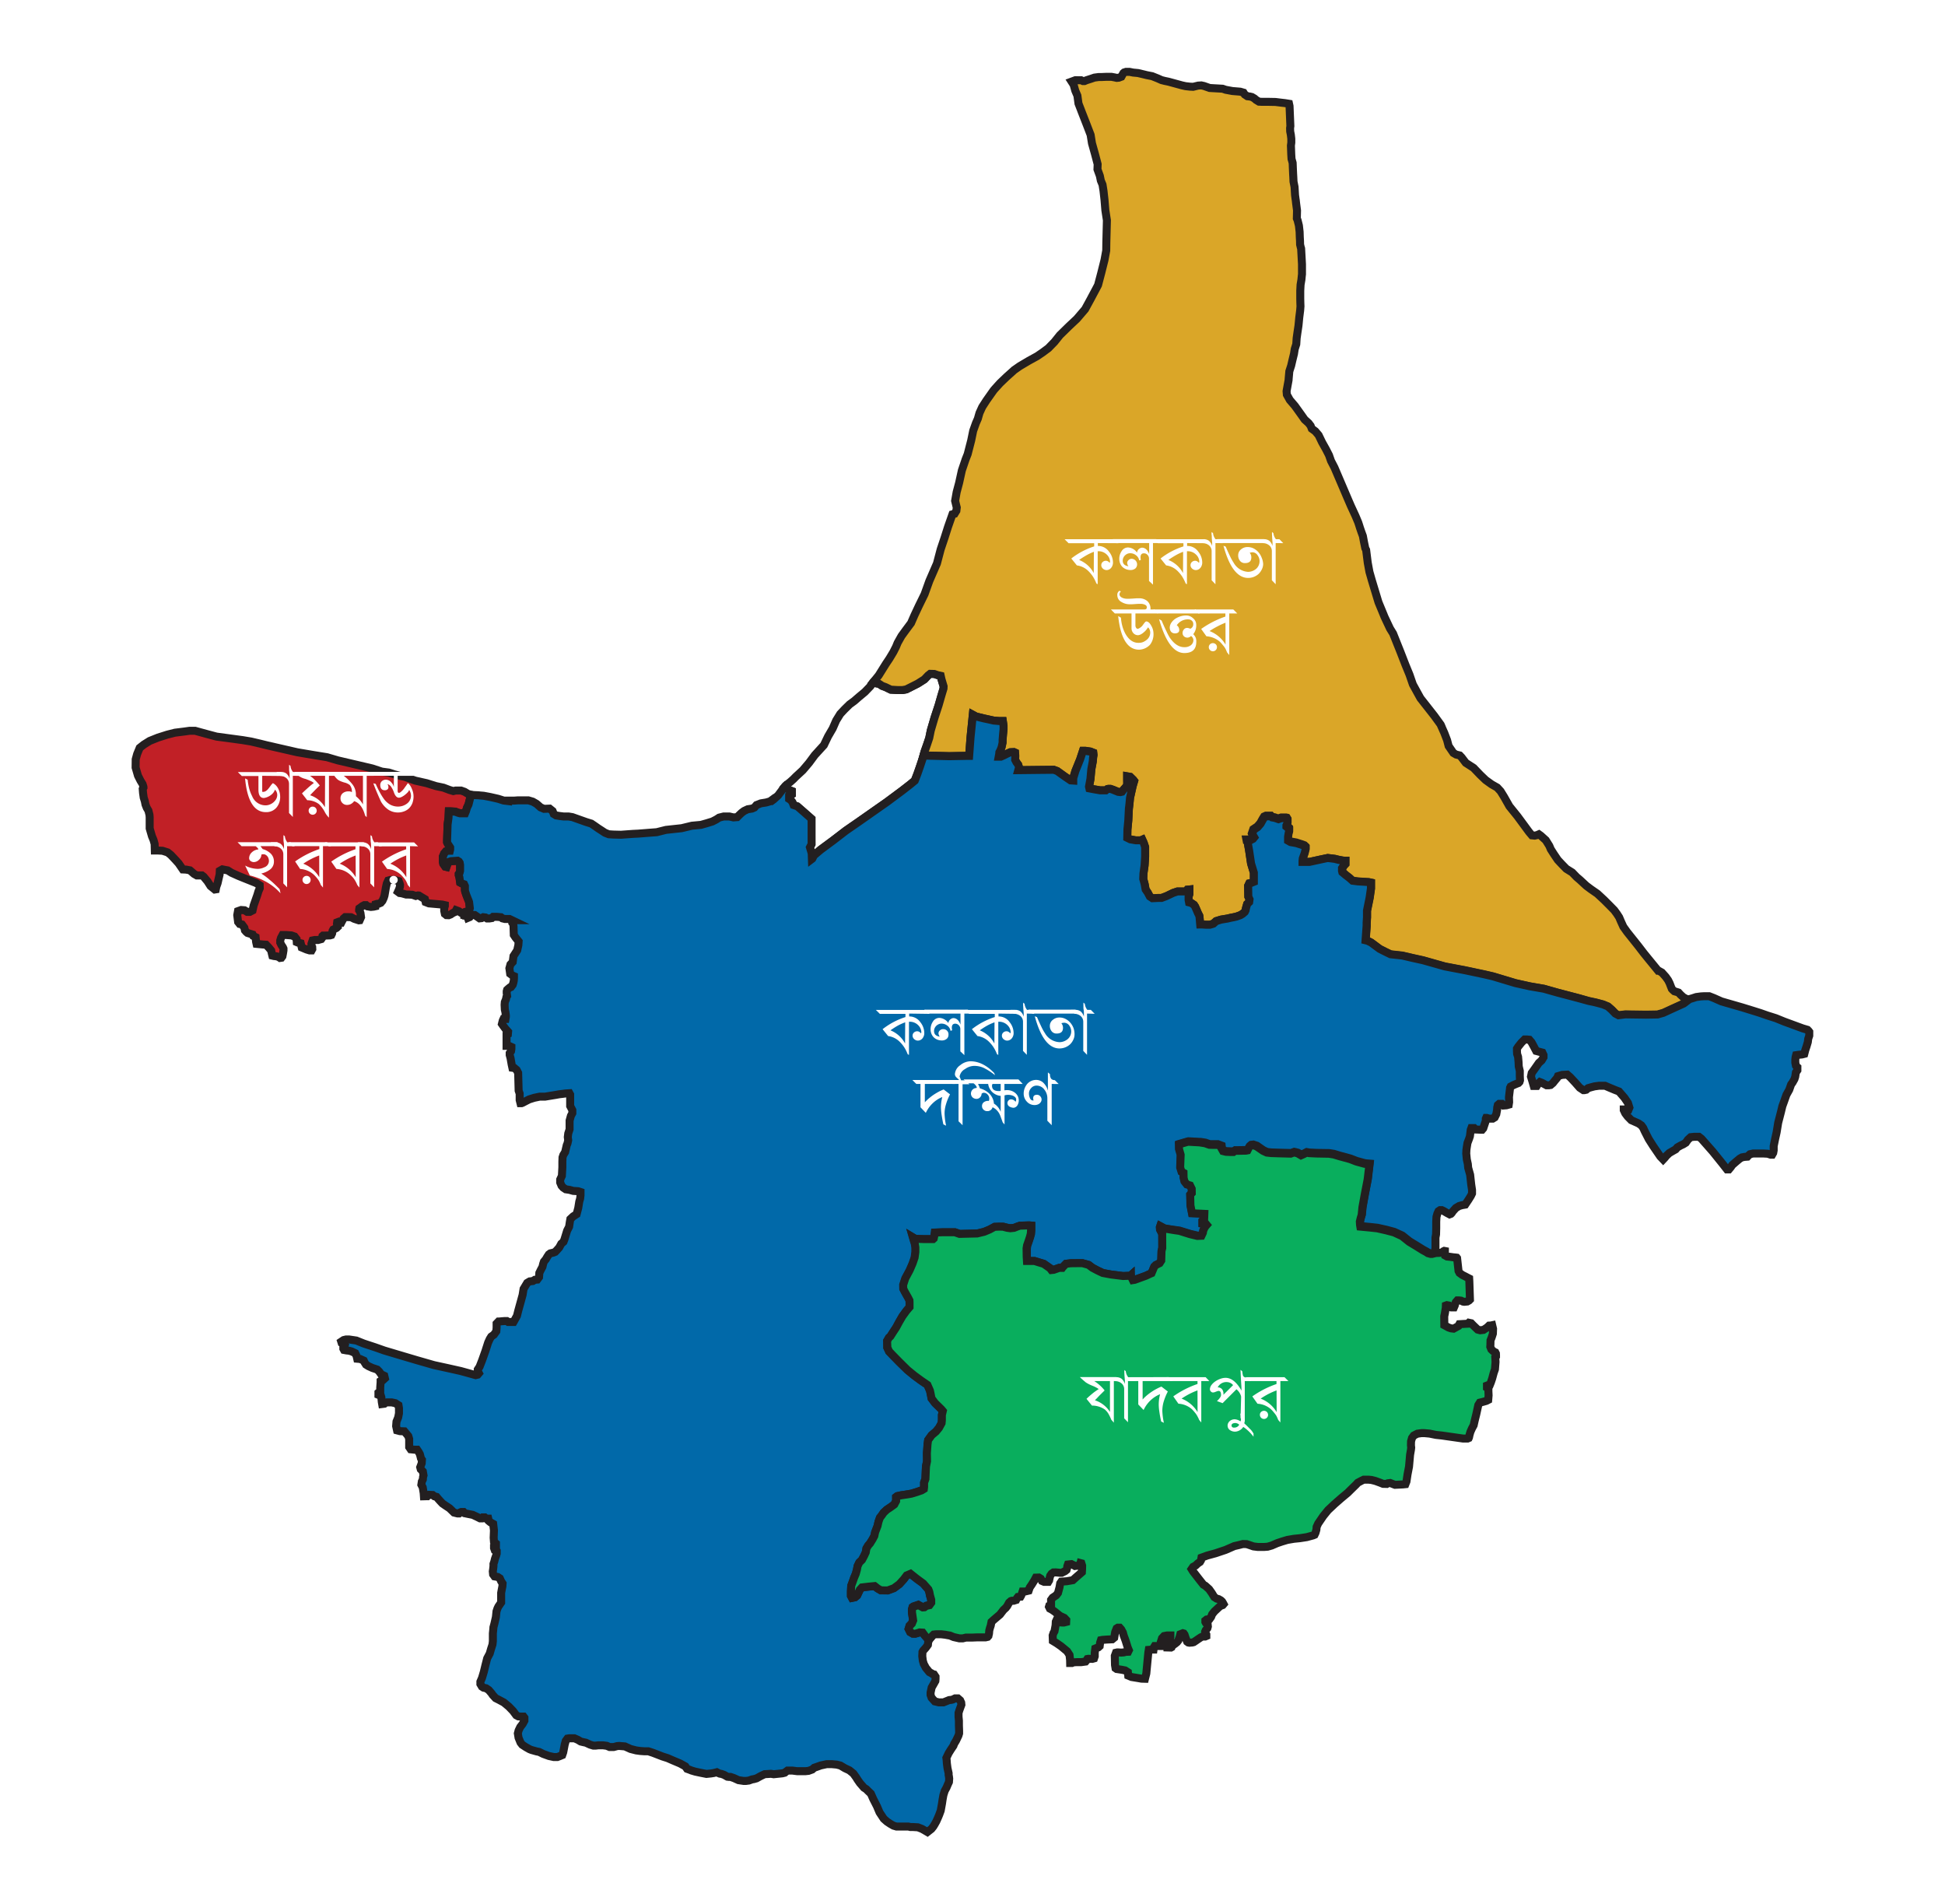
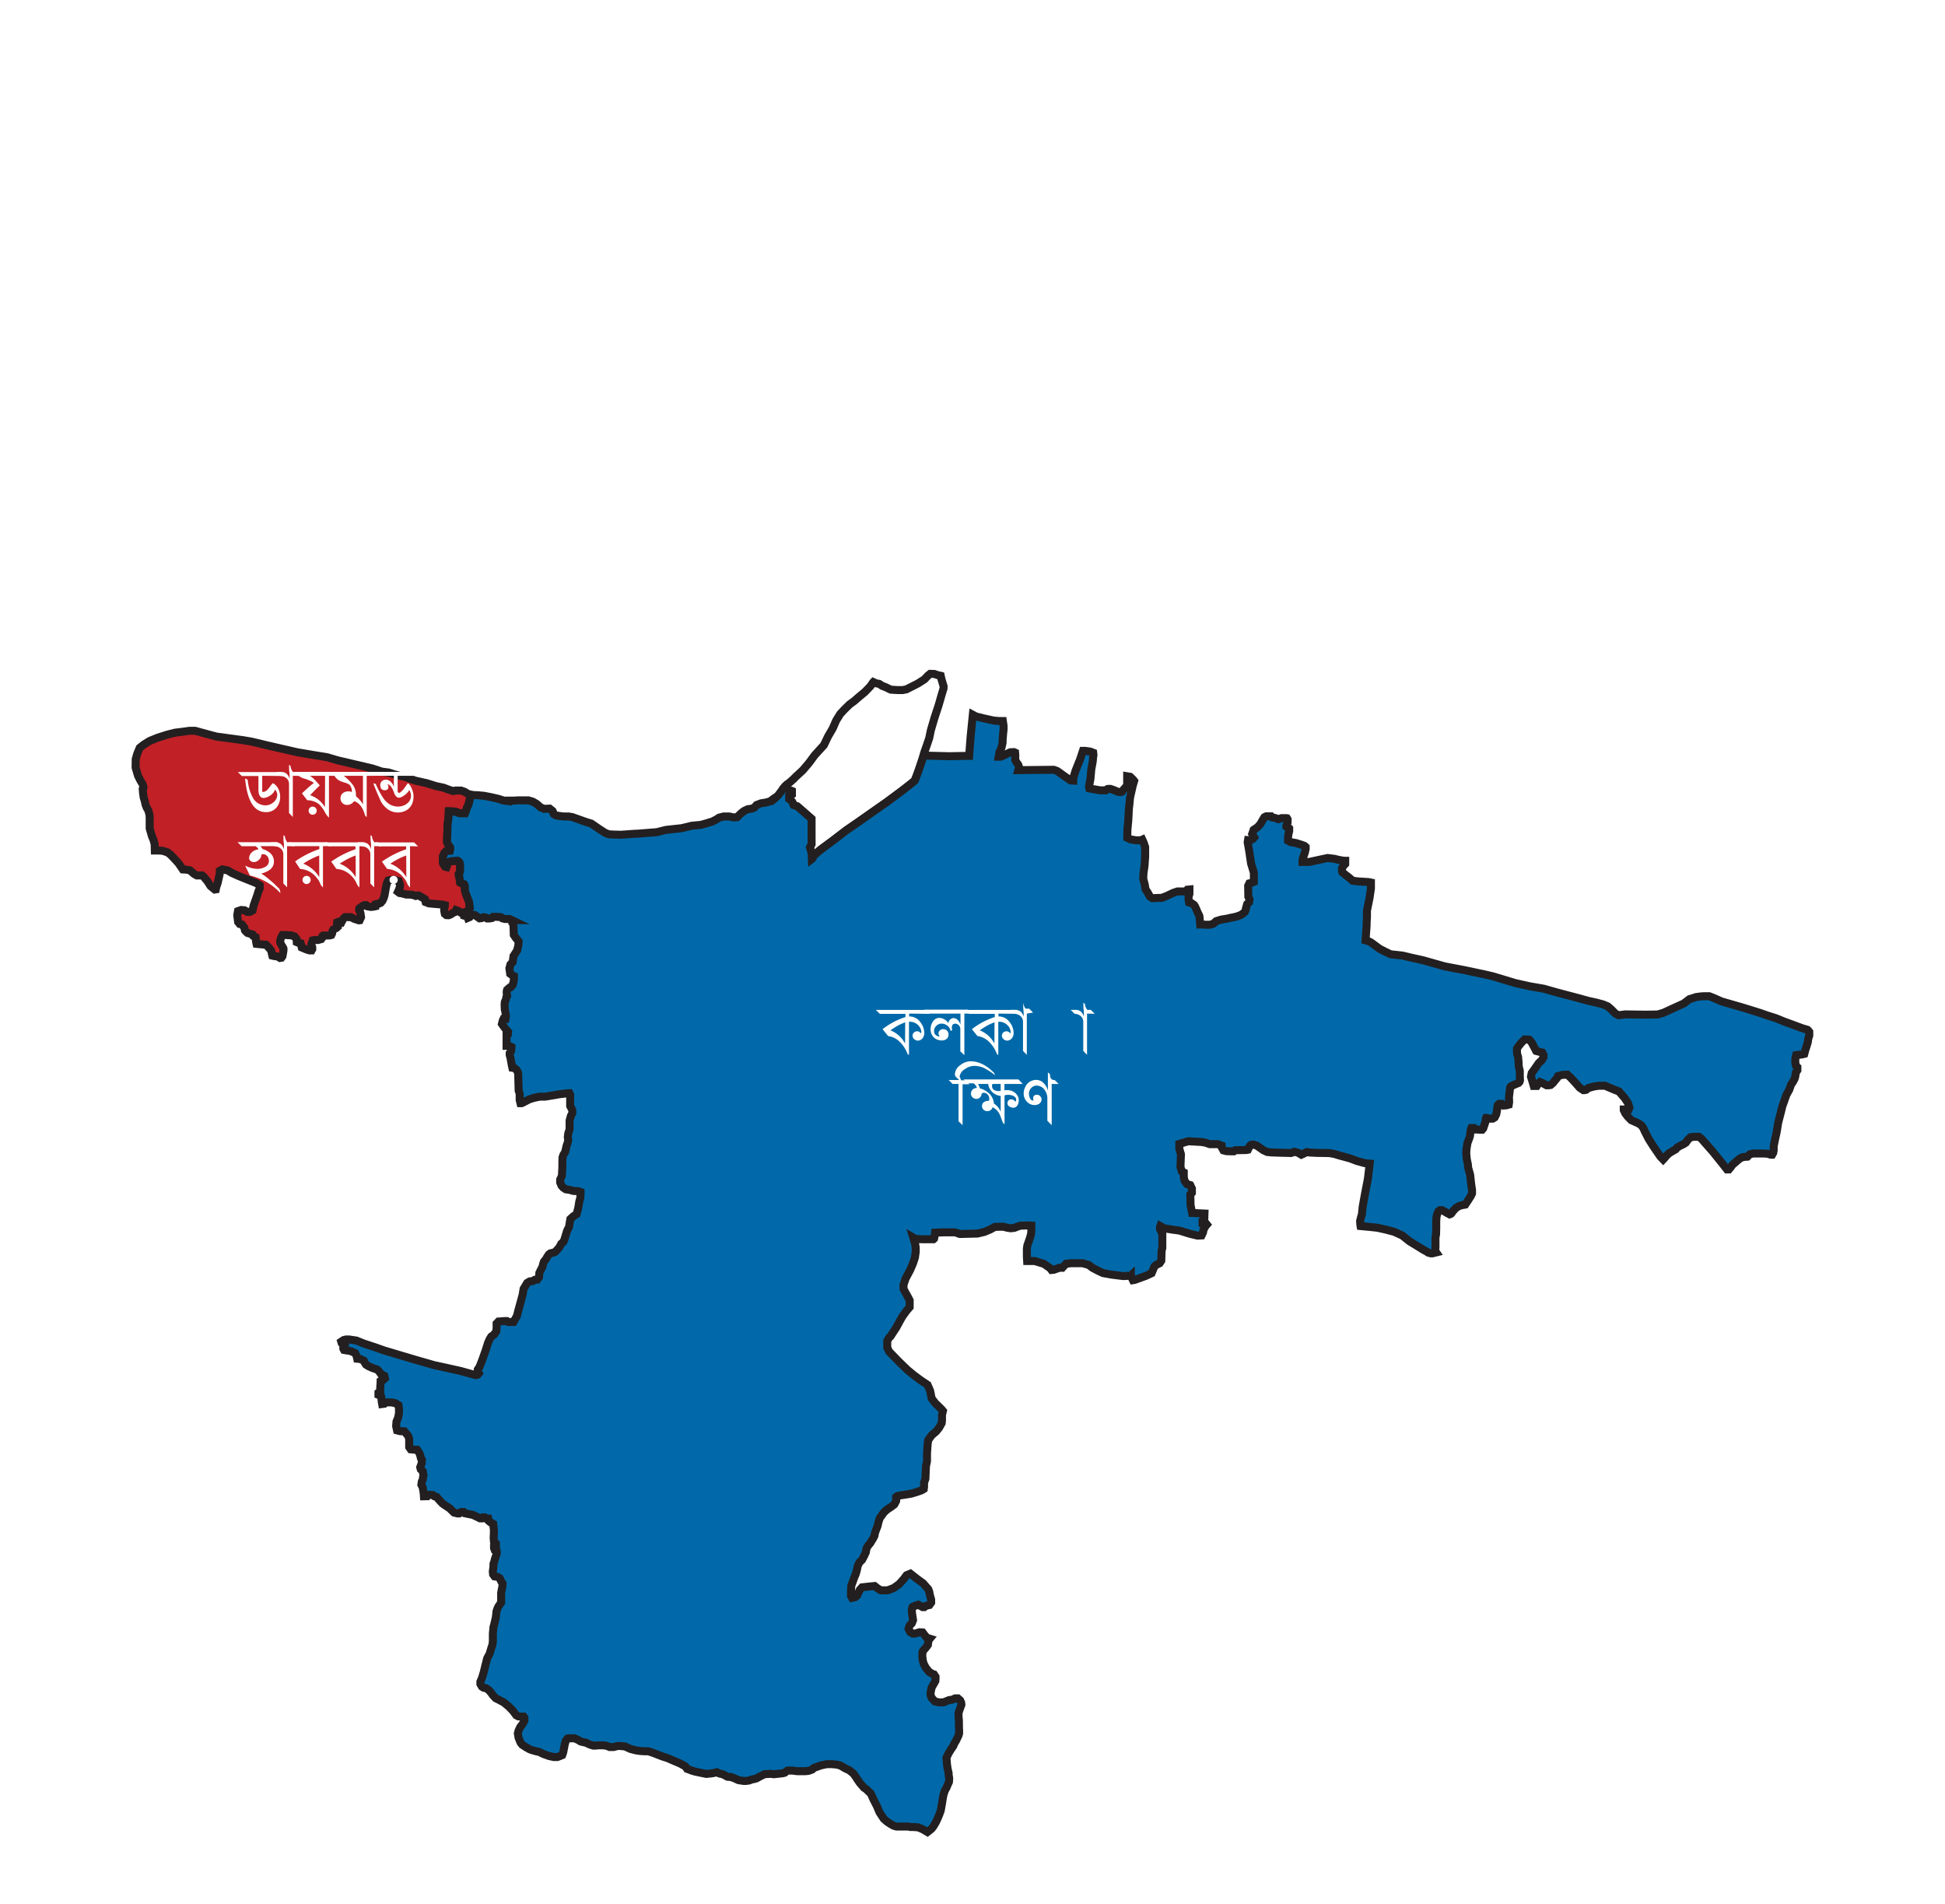
<svg xmlns="http://www.w3.org/2000/svg" id="Layer_1" data-name="Layer 1" viewBox="0 0 608.17 595.28">
  <defs>
    <style>.cls-1{fill:#fff;}.cls-2{fill:#c12026;}.cls-2,.cls-3,.cls-4,.cls-5,.cls-6{stroke:#231f20;stroke-miterlimit:10;stroke-width:2.5px;}.cls-3{fill:none;}.cls-4{fill:#daa628;}.cls-5{fill:#0169a9;}.cls-6{fill:#09ae5d;}</style>
  </defs>
  <rect class="cls-1" width="608.17" height="595.28" />
  <polygon class="cls-2" points="139.91 259.54 139.96 257.84 139.97 257.78 140.26 255.67 140.35 253.65 140.88 253.65 142.38 253.74 143.21 254.06 143.86 254.24 144.85 254.24 145.44 254.24 145.74 253.52 146.03 252.52 146.51 251.53 147.02 249.51 147.1 248.43 146.33 248.2 145.26 247.55 144.16 247.16 143.48 247.16 142.46 247.16 141.75 247.33 140.56 246.98 138.66 246.26 136.28 245.76 133.42 244.86 129.85 244.06 126.6 242.88 125.12 242.58 123.22 242.07 121.55 241.53 119.4 241.24 116.55 240.3 116.31 240.23 108.81 238.47 105.6 237.72 102.27 236.74 97.71 236 92.95 235.19 83.46 233.02 81.44 232.52 78.49 231.83 75.84 231.39 67.69 230.29 64.89 229.54 62.36 228.85 60.99 228.47 59.32 228.47 57.63 228.71 54.72 229.07 52.28 229.69 49.36 230.62 46.8 231.65 44.93 232.82 43.68 233.82 42.88 235.76 42.43 237.4 42.4 239.96 43.14 242.51 43.94 244.09 44.58 245.13 44.84 245.96 44.86 246.23 44.63 246.65 44.72 247.85 44.93 249.36 45.28 250.49 45.49 251.53 45.88 252.54 46.41 253.44 46.74 254.75 46.8 255.55 46.8 257.19 46.8 259 47.51 261.44 48 262.61 48.35 263.86 48.41 265.91 49.42 265.91 50.82 265.99 52.42 266.5 53.4 267.28 54.8 268.76 55.85 269.92 57.16 271.83 58.2 271.88 59.39 272.1 60.7 273.23 60.9 273.34 61.53 273.7 63.16 273.7 63.67 274.08 64.89 275.55 65.84 277.03 67.16 278.1 67.48 278.05 67.63 277.27 68.05 276.08 68.34 274.8 68.67 273.4 68.73 272.25 69.53 271.8 70.25 271.95 71.2 272.12 72.39 272.87 74.56 273.85 76.53 274.65 80.1 276.08 81.2 276.77 81.22 277.72 80.81 278.67 80.45 279.86 79.32 283.07 78.97 284.65 78.13 285.09 77.27 285.09 76.47 284.59 75.4 284.51 74.41 284.86 74.18 286.11 74.45 288.25 74.95 288.88 75.52 288.99 75.67 289.03 76.41 290.04 76.58 290.86 77 291.35 77.39 291.68 79 292.18 79.2 292.63 79.92 292.98 80.07 294.44 80.22 295.1 82.27 295.3 83.19 295.36 84.06 296.28 84.8 297.18 84.97 298.01 85.16 298.78 85.66 298.9 86.46 298.99 87.12 299.2 87.56 299.5 87.98 299.44 88.31 298.99 88.49 298.07 88.64 297.15 88.64 296.58 88.46 296.17 87.98 295.45 87.63 294.71 87.63 294.02 87.86 293.22 88.34 292.33 89.53 292.33 91.11 292.45 92.11 292.8 92.74 293.61 92.8 294.56 93.08 294.68 94.03 294.91 94.35 296.23 94.76 296.4 95.83 296.85 96.82 297.15 97.42 297.15 97.65 296.73 97.62 296.1 97.38 295.72 97.38 295.1 97.75 294.02 98.45 293.88 99.47 293.88 100.45 293.61 100.75 293.19 100.84 292.65 101.02 292.5 101.75 292.5 103.19 292.45 103.6 292.33 103.84 291.85 103.99 291.01 104.2 290.63 105.21 290.13 105.6 289.76 105.51 289.23 105.36 288.81 105.42 288.37 105.81 288.22 106.22 288.49 106.7 288.49 106.94 288.01 107.41 287.18 107.94 286.73 108.72 286.73 109.76 286.76 110.77 287.27 112.21 287.74 112.47 287.71 112.89 286.76 112.71 285.46 112.53 284.98 112.29 284.62 112.29 284.38 112.36 283.99 112.83 283.67 113.28 283.31 113.9 282.99 114.49 282.99 114.91 283.37 115.98 283.55 116.85 283.46 117.38 283.34 117.44 282.72 117.83 282.6 118.42 282.54 119.05 282.27 119.58 281.64 120 280.72 120.23 279.98 120.45 278.73 120.68 277.39 120.95 276.2 121.37 275.3 122.08 275.1 123.39 275.1 124.67 275.45 124.94 276.12 125.09 276.67 125.03 277.3 124.77 278.07 124.43 278.82 124.94 279.2 125.62 279.29 127.02 279.68 127.74 279.68 128.92 279.74 130 280.12 130.26 280.04 130.35 280.02 130.69 279.95 130.98 279.98 131.69 280.42 132.86 281.11 133.09 282.04 134.11 282.44 138.3 282.81 139.1 282.99 139.1 283.25 138.9 283.87 138.9 284.77 139.1 285.72 139.58 286.11 140.3 286.14 140.91 285.9 141.33 285.61 141.78 285.34 142.31 285.12 142.61 284.56 143.48 284.89 144.04 285.31 144.78 285.75 145.17 286.23 145.28 286.24 145.35 285.21 145.65 285.09 146.18 285.01 146.81 284.56 146.95 283.99 146.72 282.09 146.57 281.64 146.22 280.79 145.83 279.77 145.47 278.7 145.41 278.25 145.41 277.03 145.15 276.47 144.52 276.25 143.92 275.93 143.68 274.27 143.48 273.64 143.48 273.25 143.75 272.87 143.9 272.27 143.9 271.62 143.9 270.46 143.78 269.74 143.53 269.38 143.12 269.12 141.06 269.26 140.11 269.6 139.81 270.48 139.61 271.05 139.25 270.96 138.63 270.07 138.51 269.45 138.48 267.84 138.9 266.83 139.46 266.18 140.15 265.99 140.68 265.96 140.77 265.58 140.77 264.95 140.5 264.54 140.03 263.82 139.81 263.34 139.81 262.66 139.91 259.54" />
  <polygon class="cls-3" points="247.53 247.31 247.53 248.34 246.65 248.82 246.65 249.8 247.16 250.12 247.68 250.8 248.04 251.71 249.22 252.11 251.53 254.13 253.67 256.03 253.67 257.23 253.71 263.97 253.19 264.93 253.75 266.79 253.81 268.55 253.93 268.46 254.43 267.43 256.51 265.66 260.45 262.75 264.49 259.66 268.32 257.01 277.26 250.75 281.98 247.25 284.67 245.16 286.03 244.03 286.84 241.95 287.58 239.84 288.42 237.34 288.77 236.17 289.1 234.96 289.87 232.79 290.56 230.73 291.04 228.38 292.22 224.36 293.5 220.46 294.42 217.26 295.02 215.26 295.05 214.57 294.79 213.71 294.39 212.37 294.15 211.29 293.24 211.09 292.14 210.71 290.85 210.67 290.23 211.15 289.04 212.4 286.98 213.71 285.29 214.57 283.38 215.53 282.25 215.74 280.56 215.74 278.54 215.62 276.87 214.81 275.83 214.43 274.88 213.8 273.89 213.62 273.08 213.24 273.03 213.29 272.17 214.54 270.41 216.36 268.51 217.94 267.11 219.16 265.65 220.23 264.07 221.78 262.73 223.21 261.45 225.28 260.38 227.73 258.93 230.22 257.61 232.97 254.76 236.09 252.98 238.5 251.01 240.82 248.78 242.88 248.09 243.59 247.02 244.54 245.59 245.67 245.37 245.93 246.49 246.91 247.53 247.31" />
-   <polygon class="cls-4" points="527.47 312.38 526.37 311.81 525.44 310.96 524.84 310.31 524.48 310.19 523.55 309.92 523.02 309.45 522.75 309.15 522.42 308.32 522.06 307.38 521.59 306.45 520.85 305.41 520.09 304.56 519.63 304.05 518.55 303.45 518.44 303.46 517.54 302.36 515.5 299.87 513.99 298.01 512.21 295.69 508.76 291.37 507.59 289.73 506.82 288.04 506.29 286.79 505.57 285.68 504.76 284.58 503.19 282.98 501.58 281.37 499.47 279.41 497.45 278.01 496.02 276.94 494 275.07 492.98 274.2 491.61 272.78 489.75 271.62 488.35 270.19 487.1 268.85 485.89 267.06 484.9 265.51 484.45 264.45 483.35 262.69 481.8 261.29 481.18 260.84 480.62 261.09 479.87 261.26 479 261.17 478.12 260.13 474.48 255.19 471.96 252.07 470.45 249.4 470.29 249.12 469.21 247.37 468.14 246.21 466.42 245.23 465.04 244.24 464.54 243.88 462.84 242.25 460.76 240.08 458.32 238.5 457.01 236.78 456.44 236.18 455.31 235.91 454.45 235.41 452.96 233.24 452.49 231.43 451.62 229.16 450.69 227.08 450.7 227.05 450.49 226.57 448.5 223.83 446.89 221.78 444.15 218.29 443.09 216.37 441.78 213.98 440.73 210.94 439.45 207.82 437.88 203.78 435.59 198.06 434.63 196.51 432.91 192.86 432.67 192.26 431.03 188.3 428.95 181.43 428.5 179.85 428.2 178.81 427.67 175.93 427.17 171.94 426.9 171.4 426.5 169.47 426.15 167.59 425.68 166.31 425.23 165 425.12 164.64 424.7 163.34 423.86 161.34 422.35 158.07 421.3 155.63 417.26 146.17 416.18 144.09 415.56 142.32 414.64 140.52 413.42 138.34 412.31 136.05 411.27 134.83 410.17 134.03 409.82 133.13 409.16 132.27 407.94 131.17 406.96 129.78 404.9 126.91 403.3 125.04 402.41 123.44 402.38 123.38 402.29 122.31 402.33 122.06 402.92 118.82 402.94 118.43 403.15 116.09 403.72 114.33 404.13 112.57 404.61 110.61 404.78 109.51 404.85 109.1 405.32 107.61 405.44 105.73 405.71 103.83 405.85 102.91 406.01 101.83 406.12 100.73 406.25 99.33 406.54 97.04 406.64 95.76 406.6 94.72 406.57 93.42 406.57 90.88 406.67 89 406.93 87.46 407.07 86.04 407.11 85.77 407.11 84.1 407.11 82.61 406.84 77.7 406.72 77.31 406.52 76.46 406.49 75.29 406.42 74.07 406.37 72.49 406.15 70.53 405.74 68.87 405.5 68.3 405.56 65.8 405.27 63.57 405.17 62.65 405.09 62.13 404.94 61.01 404.79 58.45 404.62 57.59 404.46 56.78 404.4 55.44 404.34 54.41 404.25 52.44 404.22 51.59 404.19 50.92 403.84 49.67 403.75 48.22 403.69 46.57 403.65 45.5 403.77 44.59 403.77 43.4 403.63 42.17 403.42 41.07 403.39 40.06 403.48 39.41 403.22 33.16 403.06 32.44 401.75 32.23 400.53 32.09 398.83 31.88 396.73 31.84 394.61 31.84 393.66 31.79 392.74 31.23 392.23 30.78 391.46 30.33 390.83 30.18 390.03 30.09 389.19 29.53 388.84 28.96 387.8 28.66 385.36 28.46 383.25 28.07 382.29 27.74 378.25 27.51 376.46 26.88 375.63 26.7 375.34 26.72 374.65 26.76 373.07 27.14 372.06 27.09 370.71 26.94 369.49 26.67 369.29 26.61 365.48 25.57 365.13 25.49 364.2 25.3 363.19 25.04 362.02 24.52 360.27 23.82 358.57 23.49 357.48 23.22 355.81 22.83 354.32 22.69 353.22 22.47 352.06 22.47 351.5 22.65 351.26 22.86 350.63 23.99 349.83 24.29 349.18 24.35 348.52 24.2 347.54 24.02 346.5 24.02 345.88 24.02 344.26 24.09 343.49 24.09 342.21 24.26 341.08 24.65 339.71 25.09 339.12 25.34 338.61 25.34 338.07 25.09 337.33 25.09 336.26 25.07 335.07 25.51 335.7 26.49 336.23 28.37 336.89 29.91 337.22 32.36 338.05 34.5 338.13 34.72 339.8 38.99 341.02 42.17 341.44 44.79 342.39 48.19 343.22 51.34 343.16 52.94 343.91 55 344.21 56.46 344.74 57.73 345.04 59.61 345.36 62.47 345.63 65.74 346.11 68.87 345.93 75.94 345.9 78.33 345.36 81.28 344.83 83.39 344.32 85.43 343.34 89.13 342.74 90.27 341.02 93.5 339.3 96.66 337.71 98.52 336.71 99.69 334.9 101.39 334.24 102.01 331.41 104.78 330 106.54 329.75 106.86 328.31 108.34 327.84 108.83 326 110.2 324.26 111.38 321.71 112.78 319.35 114.18 318.89 114.45 317.07 115.72 316.91 115.88 314.66 117.9 312.67 119.81 311.08 121.57 310.7 122.01 310.06 122.91 308.41 125.25 307.13 127.24 306.96 127.61 306.27 129.12 305.94 130.26 305.76 130.9 305.16 132.27 304.3 134.68 303.68 137.69 302.58 141.97 301.89 143.72 301.88 143.77 300.77 147.03 300.76 147.06 299.9 150.96 299.13 153.85 298.65 156.58 299.12 158.52 299.16 158.67 299.04 159.7 298.47 160.63 298.27 160.68 297.81 160.8 297.43 161.88 296.44 164.7 295.35 168.13 294.13 171.76 292.97 176.16 290.59 181.63 289.1 185.77 287.32 189.4 285.92 192.38 284.87 194.79 283.23 196.99 281.87 198.86 280.68 200.98 280.18 202.2 279.34 203.86 278.12 205.89 277.01 207.55 274.76 211.15 273.08 213.24 273.89 213.62 274.88 213.8 275.83 214.43 276.87 214.81 278.54 215.62 280.56 215.74 282.25 215.74 283.38 215.53 285.29 214.57 286.98 213.71 289.04 212.4 290.23 211.15 290.85 210.67 292.14 210.71 293.24 211.09 294.15 211.29 294.39 212.37 294.79 213.71 295.05 214.57 295.02 215.26 294.42 217.26 293.5 220.46 292.22 224.36 291.04 228.38 290.56 230.73 289.87 232.79 289.1 234.96 288.77 236.17 290.92 236.24 296.77 236.39 302.16 236.29 303.03 236.29 303.47 230.43 304.18 223.47 305.16 224.01 307.37 224.55 310.67 225.28 312.4 225.43 313.55 225.43 313.77 226.9 313.77 228.03 313.62 229.48 313.47 231.33 313.44 232.16 313.14 233.56 312.75 234.57 312.43 235.19 312.37 235.76 312.22 236.56 312.9 236.56 313.92 236.12 314.87 235.64 315.85 235.19 317.01 235.14 317.34 235.29 317.42 236.29 317.37 237.54 317.79 238.35 318.32 239.06 318.59 239.89 318.35 240.79 324.56 240.72 329.45 240.67 330.52 241.06 333.05 242.88 334.69 243.98 335.53 244.04 335.57 243.31 336.26 241.03 337.77 237.37 338.64 234.72 339.36 234.72 340.04 234.82 340.96 234.96 341.86 235.32 341.94 236.02 341.82 236.77 341.71 238.06 341.26 240.49 340.99 243.53 340.54 245.96 340.67 246.5 341.92 246.75 343.99 247.1 345.19 247.1 345.81 247.1 346.29 246.71 346.56 246.65 347.24 246.65 348.04 246.92 349.63 247.58 350.36 247.66 350.84 247.55 351.35 246.86 351.95 246.21 352.48 245.49 352.48 244.81 352.45 243.8 352.45 242.74 353.4 242.91 354.35 243.83 354.63 244.2 354.17 245.76 353.35 249.45 353.16 251.38 352.98 252.9 352.8 256.54 352.58 258.83 352.53 259.3 352.48 261.83 352.48 262.01 353.43 262.48 355.15 262.78 356.7 262.78 357.18 262.57 357.6 263.49 358.07 264.89 358.07 267.86 357.89 270.63 357.54 273.1 357.48 274.83 357.55 275.09 357.92 276.47 358.22 278.13 358.9 279.17 359.53 280.37 360.34 280.9 362.33 280.81 363.19 280.79 364.71 280.22 366.82 279.17 368.16 278.73 369.02 278.73 369.83 278.73 370.51 278.73 371.01 278.55 371.28 278.17 371.91 278.1 371.91 278.22 371.91 279.47 371.64 280.37 371.64 281.35 371.79 282.12 372.45 282.3 373.33 282.89 373.69 283.43 374.11 284.38 374.58 285.49 375 286.31 375.09 286.97 375.15 287.66 375.27 289.03 375.87 289.03 377.12 289.11 378.28 289.11 379.35 288.79 380.24 287.98 381.75 287.51 383 287.3 383.75 287.18 384.79 286.94 385.74 286.76 386.64 286.56 387.86 286.11 388.51 285.72 389.23 285.09 389.46 284.62 389.61 283.87 389.97 282.62 390.59 282.04 390.71 281.17 390.33 280.34 390.26 276.94 390.63 276.17 391.25 276.02 392.06 275.69 392.06 272.83 391.19 269.98 390.59 265.96 390.12 263.29 390.23 262.63 389.76 262.61 389.73 262.45 390.13 262.45 390.82 262.5 391.68 262.06 392.07 261.58 391.45 260.51 391.89 259.23 393.14 258.4 394.07 257.33 394.81 255.99 395.26 255.27 395.83 255.01 396.54 255.01 397.38 255.01 397.7 255.36 398.54 255.51 399.66 255.9 400.6 255.58 402.14 255.58 402.36 255.63 402.56 255.96 402.56 256.89 402.41 257.37 402.2 257.81 402.2 258.2 402.44 258.41 402.82 258.5 403.07 258.74 403.07 259.67 402.89 260.32 402.71 261.39 402.71 262.62 403.49 263.06 405.29 263.39 407.23 264.01 407.86 264.25 408.21 264.58 408.21 265.26 407.91 266.48 407.36 268.36 407.28 269.19 407.28 269.46 409.54 269.46 412.52 268.8 415.2 268.24 416.5 268.39 417.43 268.51 418.63 268.8 419.9 269.04 420.53 269.09 420.73 269.09 420.73 270.11 420.26 270.61 419.73 271.42 419.73 272.25 419.84 272.69 420.77 273.53 421.96 274.46 422.97 275.4 424.6 275.61 428 275.82 428.71 275.97 428.71 277.83 428.3 280.71 427.47 284.76 427.47 286.82 427.36 288.53 427.36 289.47 427.04 294.04 427.66 294.19 428.76 294.73 431.47 296.76 432.99 297.53 434.85 298.42 438.58 298.84 441.64 299.55 445 300.29 451.85 302.23 458.16 303.42 464.2 304.7 466.9 305.32 473.95 307.43 478.45 308.42 482.79 309.17 487.23 310.42 493.68 312.1 496.87 313.04 499.1 313.51 501.33 314.11 502.85 314.73 504.07 315.8 505.19 316.96 506.13 317.5 508.23 317.23 514.76 317.32 518.39 317.26 520.18 316.75 522.97 315.45 526.52 313.84 528.33 312.48 527.47 312.38" />
  <path class="cls-5" d="M564.25,322.53l-.36-.36-1.49-.44-5.77-2.12L554,318.54l-2.71-.86-2.11-.74-2-.63-3.66-1.13L537,313.3l-2.38-1.06-1.46-.57-1.52,0-1.07.06-1.48.2-1.1.36-1,.3-1.81,1.37-3.54,1.61-2.83,1.3-1.79.51-3.62.06-6.49-.09-2.11.27-1-.53-1.13-1.17-1.22-1.07-1.52-.63-2.23-.59-2.23-.48-3.19-.88-6.45-1.7-4.43-1.25-4.35-.75-4.49-1-7.05-2.12-2.71-.63-6-1.27-6.31-1.2-6.84-1.93-3.37-.74-3.06-.72-3.72-.41-1.84-.9-1.52-.77-2.71-2-1.1-.54-.62-.15.33-4.58,0-.93.11-1.72v-2.05l.82-4.05.42-2.89v-1.84l-.71-.15-3.4-.21-1.63-.21-1-.89-1.2-.92-1-.84-.11-.44v-.84l.53-.8.48-.5v-1l-.21,0-.62-.07-1.28-.23-1.19-.3-.9-.12-1.31-.15-2.68.57-3,.65H406v-.27l.08-.83.6-1.66.3-1.23V265l-.36-.32-.62-.25-1.94-.62-1.81-.33-.77-.44v-1.23l.17-1.07.18-.65v-.9l-.24-.23-.38-.09-.25-.21v-.39l.22-.44.15-.48,0-1-.21-.33L401,256H399.4l-.92.32-1.13-.39-.83-.15-.34-.35-.83,0h-.71l-.56.27-.45.71-.75,1.34-.92,1.07-1.25.83-.45,1.28.63,1.07-.39.48-.86.45-.69-.06-.11.65.47,2.68.6,4,.87,2.85v2.86l-.81.33-.62.15-.36.77.06,3.4.38.83-.12.86-.62.59-.36,1.25-.15.75-.23.47-.72.63-.65.39-1.22.44-.9.21-.95.18-1,.24-.75.12-1.25.21-1.51.47-.89.8-1.07.33h-1.16l-1.25-.08H374l-.12-1.38-.06-.69-.09-.65-.42-.83-.47-1.1-.42-.95-.36-.54-.88-.6-.66-.17-.15-.78v-1l.27-.89v-1.37l-.63.06-.27.39-.5.17h-2.35l-1.34.45-2.11,1-1.52.57-.86,0-2,.09-.81-.54-.63-1.19-.68-1-.3-1.66-.37-1.38-.08-.26.07-1.73.35-2.47.18-2.77v-3l-.47-1.4-.42-.92-.48.21h-1.55l-1.72-.3-.95-.47V262l.05-2.54.05-.46.22-2.3.18-3.63.18-1.52.18-1.93.83-3.69.46-1.56-.28-.37-.95-.93-.95-.16V244l0,1v.69l-.53.71-.6.66-.51.69-.48.11-.74-.09-1.58-.65-.8-.27h-.68l-.27.06-.48.39h-1.82l-2.08-.36-1.25-.24-.12-.54.45-2.43.27-3,.45-2.44.11-1.28.12-.75-.08-.71-.9-.35-.92-.14-.68-.1h-.72l-.87,2.64L335,241.24l-.69,2.28,0,.73-.84-.06-1.64-1.11-2.53-1.81-1.07-.39-4.89.05-6.22.07.25-.9-.27-.83-.53-.71-.42-.81.05-1.25-.08-1-.33-.15-1.16.05-1,.45-.95.48-1,.44h-.68l.15-.8.05-.57.33-.62.39-1,.3-1.4,0-.84.15-1.84.15-1.46V227.1l-.22-1.46h-1.15l-1.73-.15-3.3-.73-2.21-.55-1-.53-.71,7-.44,5.86h-.87l-5.39.1-5.85-.15-2.15-.07-.35,1.17-.84,2.5-.74,2.11-.81,2.08-1.36,1.13-2.69,2.09L276,251l-8.93,6.26-3.84,2.65-4,3.08-3.94,2.92-2.08,1.76-.5,1-.12.09-.06-1.76-.56-1.87.52-1,0-6.74v-1.19l-2.15-1.9-2.3-2-1.18-.4-.36-.9-.52-.68-.51-.32v-1l.87-.47v-1l-1-.39-1.12-1-.93,1.06-.79,1.05-.46.62-1.44,1.3-.15.11-.11-.14-.83.61-1.22.35-1.66.27-1.37.54-.65.77-.75.33-1.34.21-1.13.53-.8.6-.69.65-.68.68-1.16.09-1.26-.29H225l-1.4.35-.93.6-1.2.62-1.86.57-1.7.48-2.86.27-3.18.77-4.91.53-2.88.72-2.62.2-3.16.25-1.66.08-3.73.27-2.45-.06-1.39-.09-1.19-.47-1-.66-1.1-.71-1.18-.83-1-.67-1.62-.5-4.28-1.52-1.22-.2h-1.55l-1.22-.15-1.1-.18-.64-.39-.1-.06-.36-.93-.93-.75-1.75.07-1.08-.46-1.25-1.1-1.2-.69-1.39-.41h-3.18l-1.25.09H158l-.43,0,0,.14-1.38-.17-1.7-.54-2.47-.56-.73-.14-1.35-.25-1.09-.09-.51-.06-1.32-.06-1.22-.09-.08,1.07-.51,2-.48,1-.29,1-.3.72h-1.58l-.65-.18-.83-.32-1.5-.1h-.53l-.09,2-.29,2.1v.07l-.05,1.7-.1,3.12v.68l.22.48.47.71.27.42v.63l-.09.38-.53,0-.69.18-.56.66-.42,1,0,1.62.12.62.62.89.36.09.2-.57.3-.88.95-.34,2.06-.14.41.26.24.36.13.71v1.82l-.15.6-.27.38v.39l.2.63.24,1.66.6.32.63.22.26.56v1.22l.06.45.36,1.07.39,1,.35.86.15.45.23,1.9-.15.57-.62.45-.53.08-.3.12-.07,1,.82.14.23.65.57-.24.45-.65h1.15l.73.5.17.12.59.42.63-.07.53-.29.72.09.47.3h.72l.77-.12.41-.39h1.2l1.25.12.44.36.81.2h1.42l.75.36v0h-.05l.14.79.3.38.12.8v.23l.08,2.42.51.77,1,1.25-.09,1.22-.36,1.58-.71,1.1-.45.69-.24,1.86-.71.75-.33,1.21.24,1.7.77.57.42.18V306l-.06.83-.14.65-.19.62-.56.72-.27.08a8.49,8.49,0,0,0-.93.78l-.12.45v.59l.12.87-.21.33-.15.73-.35.84-.07.86.07,1.49.18.8.14,1v.47l-.11.66h-.62l-.23.5-.13.5-.14.57.35.51.75,1,.83.93-.06.71-.42.19,0,3.52h.8l.72.33v.6l-.12.74-.42.6v.57l.27,1,.35,2,.22,1,.62.08.71.6.48.93.15,5.54.32.93v2l.25,1h.32l.33-.12,1.07-.56,1-.51,1.58-.5,1.73-.36h1.66l3.3-.54,1.1-.2,1.25-.15.72-.1,1.25-.08.23.42v1.05l0,.05L177,345v1l.68,1.29v.95l-.45.83-.41,1.49v2.73l-.42,1.29-.14,1.13.12,1-.22,1-.23.53-.5,2.15-.57.92-.25.75-.05,1.37v1.72l-.15,2.7-.53,1.13,0,.93.42,1,.53.6.8.53,1.19.18,1.13.32,1.55.1.74.24v1l-.12,1.07-.27.92-.32,2-.26,1-.25.95-1.07.69-.89.83-.15.83-.24,1.59-.62,1.21-.83,2.71-.3.78-.69.59-.65,1.19-.72.81-.53.56-.6.24-.92.21-.48.35-.53.8-.39.69-.62.75-.24.73-.21.9-.51.95-.47.95-.09,1.34-.56.75-.75.06-.62.39-1,.12-.78.47-1.13,1.88-.3,1.87-.53,1.93-.83,3-.4,1.61-1,1.81-.07.12h-.68l-1,0-.42-.3h-.62l-.8.06-1,.09h-.18L154,414l0,1.32-.09,1.12-.75,1.05-.83.59-.47.75-.51,1.13-.84,2.62-1.07,3-.76,1.94-.57.86,0,.5.35.66-.38.45-.63.15-1.34-.37-1.48-.41-1.85-.51-4.11-.92L134.4,427,129,425.45l-4.32-1.28-5.77-1.72-2.83-1-3.66-1.21-2.29-.92-2.23-.33h-1l-.73.18-.75.5.12.38.53.27.45.48-.18.57-.27,0,0,.51.21.39.81.15.77.08.83.24,1.1.53.42.87.2.87.93.08,1.13.51.27.59.42.66.77.48,1.22.56,1.51.5.63.63.59.84,1,.47.19.8-.62.57-.54.12-.18.12v.39l-.12,1.69v1.1l-.56.48,0,.71.78.33.12.39.15,1.52.11.62.69-.09.35-.3.45-.12h1.49l1.13.24,1,.63.15.95v1.6l-.24,1.25-.54,1.34-.11,1.4.29,1.34.9.24,1.39.06,1.23,1.48.27.9v2.55l.47.69,1.19.12h.83l.48.71.38.69.34,1.34.3.42-.07,1.07-.33.89-.14.36.17.65.65.65.22,1.25L131,462l-.06.75-.32.65-.15,1,.43.83.3,1.79.07,1L132,468l.3,0,.3-.39.17-.06,1.25.06.54.42.66.17.68.8.57.63.62.65,1,.69,1.19.78,1.4,1.36,1.1.27h.5l.42-.36.24-.09h.74l.36.39,1.31.27,1.19.23,1.28.6,1,.5.57,0,.3-.3.52,0h.1l.45.39h.63l.17.73.56.45.81.45.15,1.29.09.73-.09,2.3.09,1.22.44.44.18.15v.81l-.6.23v.39l.18.5.48.07.18.29,0,.87-.18.65-.12.3-.26.74-.18.75-.27.8,0,.68-.09.84-.12.8.09.95.45.63,1,.17.65.42.42.93.45.68-.06.89-.21,1.07-.18,1v3l-.86,1.25-.3.62-.3.9-.18,1.78-.48,2.09L153,509l0,.12-.08.88-.09.9v2.41l-.12,1.07-.07.2-.38,1.17-.41,1.43-.8,1.51-.54,2.12-.51,2.11-.57,1.91-.5,1.15v.75l.48.8.5.33.81.18.83.56.86,1,.36.53.92,1,1.1.56,1.49.8,1.54,1.28,1.32,1.37,1,1.34.65.35.81.07.83,0,.27.35,0,.92-.54,1-.77,1-.51,1.07-.24.92.22,1.34.62,1.52.53.68,1.13.74,1.17.66.62.24,1.6.45.78.15,1.25.62,1.79.65,1.51.33H173l.8-.3.72-.3.3-.85.18-.9.29-1.52.33-1.18.53-.72.52-.09h1.65l1.08.47.89.54.87.21.74.15,1.34.62,1,.3h.78l.77-.09,1.51,0,1.14.15.92.39,1.22,0,.53-.14.54-.15.66-.06,1.81.15,1.76.8,1.75.45,1.31.18,1.25.09,1.24,0,1.44.47,3,1.16,1.61.51,1.55.68,2.37,1,1.62.9.53.77.84.3.56.23h0l1.18.35,1.7.36,1.78.35,1.46-.15.86-.14.92-.24.45.24.5.21.52.08.83.3,1,.57.44.06.54,0,1.07.37,1.43.65,1.6.24H232l.89-.12,1-.36.56-.09.84-.24,1.28-.71,1.25-.59,1.1-.06.87-.06.85.14,1.92-.2.83-.09.7-.18.4-.33.47-.35.65,0h.84l1.51.19,2,0h.66l.92-.1,1.13-.41.65-.57.72-.24,1.31-.47,1.87-.41h1.55l1.57.14,1.17.3,1.4.83,1.4.66,1.24,1,.86,1.19.42.68.75,1.08,1.28,1.48.71.45.53.54.93.88.74,1.67,1.16,2.27.8,1.9,1.32,2,1,.89,1.06.71,1,.57.92.27h2.2l1.52,0,.63.15h.83l1.52.09L287,572l1,.57.71.42.42-.33.84-.66.58-.73.39-.63.56-1,.57-1.27.33-.8.47-1.28.22-1.22.18-1,.17-1.16.27-1.49.41-1.3.57-1.05.42-1,.33-.71.08-1.07-.08-.65-.1-.52v-.53l-.35-1.57-.2-1.5-.07-1.07-.08-.65.7-1.46.66-1.07.84-1.25.23-.62.6-1,.74-1.55.21-.7v-.75l-.06-1.67,0-1.55-.12-1.27,0-1.17.27-.86.62-1.69-.06-.66-.32-.71-.72-.63h-.86l-.74.36-.51.12-.62.06-1.76.71-1.49,0-1.22-.3L290,531l-.3-.86,0-.77.33-1.55.51-.89.65-1.16.06-.66v-.68l-.48-.72-.44-.11-.33-.24-.68-.36-1.1-1.34-.66-1.25-.29-1L287.1,518l.06-1.31.21-.39.89-1,.6-.83.09-.81.21-.77.3-.36h0l-.91-.28-.71-.81-.63-.86-1-.06-.35.12-1,.3-.74,0-.81-.48-.5-1,.3-1,.71-.72.39-1-.36-2.47v-.92l.21-.72.24-.18,1.55-.53,1.37.75.5,0,.6-.44,1-.21.56-.78v-.92l-.39-1.36-.2-1.07-.3-.81-1.61-1.84-2-1.46-2-1.58-1.2.5-.89,1.2-1.4,1.55-1.7,1.24-1.93.72-2.11,0-1-.59-.95-.75-1.94.18-2,.23-.68.75-.84,1.79-.68.56-.92.18-.33-.62V497.7l.09-1.7.48-1.31.41-1.16.54-1.28.35-1.28.21-1.12.54-1.14.83-.8.65-1.22.54-1.16.21-1.22.54-.9.48-.56.11-.12.81-1.31.53-1,.24-1.13.14-.37.62-1.62.3-1.32.45-1.27.48-.6.69-1,1-.92,1.31-.87,1-.76.57-1.08v-1.25l.36-.27,1.22-.27,2-.3.79-.14.38-.06,1.78-.54,1.42-.5.69-.42.09-.66v-1.33l.42-1.14.12-2.82.05-1.13.33-1.6,0-2.48.2-2.83.18-1.3,1.1-1.52,1.37-1.16.95-1.17.8-1.45.09-.95v-1.61l.29-1.24-.43-.52-2-1.95-1.1-1.47-.3-1.55-.2-.89-.78-1.78-2-1.34-2.11-1.55-2.15-1.76L279.87,426,278,424.08l-1.28-1.33-.57-1.23,0-.95,0-1.16.31-.54.25-.44.47-.42,1-1.55.8-1.21.95-1.76,1-1.76,1.28-1.75.95-1.1v-1.43l0-.68-.42-.83-1-1.79-.51-1,0-1.22.66-2,1.39-2.59.9-2.08.34-1,.28-.85.25-1.77v-1.39l-.19-1.19-.29-.92-.3-1,.74.44,2.12.07.65,0h2.8l.21-.19.2-.95.12-.92,2.55-.09h3.71l1.47.51,5.52-.13,2.2-.53,1.72-.72,1.52-.83,1.48-.05,1.2,0,1.25.32,1,.15,1.16-.12,1.07-.42.77-.26,2.83-.09.65.05v1.47l-.08,1.1-.3,1.1-.36,1.07-.26.75-.25.7-.15.95,0,2.6.08,1.34h2.33L324,395l1.1.32,2,1.4.41.54.72-.06,1.72-.62h.92l.1-.12.56-.59.54-.55,1.48-.17,2.46,0h1.2l1.93.54,1.17.89,1.51.8.24.12,1.52.72,2.53.47,3.81.48,2.29-.1.11-.1v.14l.65,1.34.57-.09,3.45-1.25,1.65-.76.17-.08.85-2.05.15-.14.33-.33,1.19-.6.51-.8.09-3,.23-1,0-4.43-.69-1.35-.05-.71.11-.32,1.32.71,2.88.47.16,0,1.68.24,3.25,1,2.35.56,1.27-.06.45-.95.09-.6.27-.65.36-.65.47-.54-.29-.36-1.05-.09v-.83l.54-.57.06-1.6-3.87-.18-.48-2.47-.08-3.3.5-.54,0-1.33-.52-1.08-1-.29-.75-1-.27-1.13,0-1.55-.62-.33-.42-1.33.15-4-.51-1.75,0-1.5,1.09-.32,1.75-.5,3.6.2.26,0,1.46.23,1.37.48,1.17,0h1.36l1.19.45.07.65.47.84.93.24,1.48.05h.84l.47-.35h.43l3.05-.05.45-.09.35-.71.27-.48.42-.36.68-.08,1.13.38,2,1.4,1.16.54,1.33.15,2.42.08,3.75.1,1-.37.36.07.77.2,1.07.63.86-.39.84-.44.83.15,2.29.11,3.87.06,1.51.24,1.88.57,1.11.29,2.16.6,1.94.75,2.47.68.62.09,1,.08-.56,4.74-.89,4.58-.75,4.17-.23,2.34-.3,1-.27,1.1.06,1.05.09.54,2.77.26,2.5.27,2.79.62,2.47.66,2.53,1.16,2.23,1.78,2.17,1.32,2.09,1.3,1.1.6.48.33.85.24h.45l1.22-.3-.32-.47.09-1.17v-3l.18-1,.05-1.93,0-.84,0-1.22.08-1.48.27-1,.36-.78.5-.33h.54l.57.27,1.18.69.69.36.39-.15.29-.3.33-.5.95-1.05,1-.6.92-.27,1-.17,1-1.49.77-1.24.36-.75,0-1.1-.26-1.76-.33-3-.62-2.2-.1-1.13-.32-1.47-.18-1.81.05-1.16.1-.71.23-1.44.54-1.42.23-.71.25-2,.2-.54.87,0,.44.44,1.49.06h.57l.35-.41.3-.9.5-1.49,0-.65.1-.23h.2l.77.23h1.08l.62-.38.5-1,.25-1.33.05-.81.18-.74.42-.36h.87l.5.51.92-.07.71-.2.12-.77-.05-1.58.35-2.95.18-.36.84-.44.73-.32.87-.34.33-.35.15-.48-.06-1.4v-1.55l-.33-1.4-.06-1.37-.15-1.63-.3-.92-.05-.8,0-.87.39-.6,1-1.25,1-1h.74l.74.08.69.81.68,1.25.77,1.45,1.94.51.36.77v.69l-.6,1-.86.77-1.4,2-.84,1.16-.23,1.13.48,1.57.38,1.34h.95l.42-.68.57-.54.65.25,1.43.77h.68l.57-.09.74-.63.51-.65.8-.95.24-.54,1.31-.39,1.61-.09.95.84,1.55,1.66,1.42,1.61,1.13.75h.3l.57-.12.6-.51.92-.27,1.1-.29,1.36-.18h1.94l1.3.56,1.85.77,1.19.45,1.73,2,1.07,1.58.45,1.46-.24.59-.6,0-.92,0v.19l.47,1,.75,1,1.14,1.16,2.25,1,.9.62.56.77.48,1.05,1.28,2.5,1.36,2.14,2.24,3.27.89.93.48-.51.53-.65.89-.84,1-.59,1-.56.54-.63,1-.57.84-.39.8-.5.65-.93.87-.8,1.13-.12h1.45l.78.6,1.94,2.2,1.6,1.82,3,3.72,1.46,1.87.59,0,.6-.72.47-.68,1.34-1.16,1-.83.68-.38.78-.15.92-.07.27-.3.53-.47,1-.23h3.09l1.46.08.92.3h.48l.32-.56.15-.81v-1.34l.45-2.2.47-2.11.48-2.95.89-3.45.42-1.75.48-1.32.8-2.25.87-1.55.59-1.67.44-.6.6-1.07.24-.74.21-1.36.47-.67,0-.95-.3-.26-.15-.19-.2-1,0-.95.1-.8.15-.57L561,330l1.2-.12.7-.18.15-.57.15-.59.39-1.16L564,326l.12-1,.33-1V322.8Z" transform="translate(1.28 -0.21)" />
-   <polygon class="cls-6" points="467.78 423.72 467.75 423.16 467.57 422.81 467.3 422.69 466.91 422.44 466.32 421.88 465.99 421.07 466.03 420.3 466.06 419.05 466.38 418.25 466.59 417.63 466.8 416.97 466.86 415.45 466.59 414.32 466.11 414.42 465.61 414.44 464.98 415.04 463.86 415.78 462.81 415.9 462.04 415.69 460.61 414.32 460.01 413.7 459.3 413.55 459 413.85 456.32 414 456.02 414.57 454.51 415.4 453.7 415.3 452.93 415.04 451.62 414.32 451.59 411.53 451.77 410.73 452.07 408.91 452.1 408.16 452.4 408.05 453.02 408.16 453.35 408.52 453.8 408.76 454.62 408.76 454.89 408.13 454.92 407.9 455.19 407.15 455.7 406.56 456.12 406.56 456.86 406.65 457.46 406.94 457.84 407 458.79 406.91 459.33 406.61 459.63 406.31 459.44 400.61 459.39 399.71 459.09 399.56 458.14 399.06 457.24 398.61 456.36 397.96 456.06 397.37 455.61 393.35 455.49 393.2 455.29 393.17 454.36 393.08 453.35 392.93 452.45 392.84 451.87 392.52 451.8 391.95 451.8 391.12 451.59 391.08 451.39 391.17 450.97 391.53 450.02 391.71 449 391.74 447.78 392.04 447.33 392.04 446.48 391.8 446 391.47 444.9 390.88 442.81 389.57 440.64 388.26 438.41 386.48 435.88 385.31 433.41 384.66 430.62 384.03 428.12 383.76 425.35 383.5 425.26 382.96 425.2 381.92 425.47 380.82 425.77 379.84 426 377.49 426.75 373.32 427.64 368.74 428.2 364.01 427.19 363.92 426.57 363.83 424.1 363.15 422.16 362.4 420 361.81 418.89 361.51 417.01 360.94 415.5 360.71 411.63 360.64 409.34 360.53 408.51 360.38 407.67 360.83 406.81 361.21 405.74 360.58 404.97 360.38 404.61 360.31 403.6 360.68 399.85 360.58 397.44 360.5 396.1 360.35 394.94 359.81 392.91 358.41 391.79 358.03 391.11 358.11 390.69 358.48 390.42 358.95 390.06 359.66 389.61 359.75 386.56 359.8 386.13 359.81 385.66 360.17 384.82 360.17 383.34 360.11 382.42 359.88 381.94 359.04 381.87 358.38 380.68 357.94 379.32 357.94 378.15 357.91 376.78 357.43 375.32 357.2 375.06 357.16 371.46 356.96 369.71 357.46 368.62 357.78 368.66 359.28 369.17 361.03 369.02 365.02 369.44 366.36 370.06 366.68 370.09 368.23 370.36 369.37 371.11 370.32 372.11 370.62 372.63 371.69 372.65 373.02 372.15 373.56 372.23 376.86 372.71 379.33 376.58 379.51 376.52 381.11 375.98 381.68 375.98 382.51 377.03 382.61 377.32 382.96 376.85 383.5 376.49 384.15 376.22 384.81 376.13 385.4 375.68 386.35 374.41 386.41 372.06 385.85 368.81 384.83 367.13 384.59 366.97 384.56 364.08 384.09 362.77 383.38 362.66 383.71 362.71 384.42 363.4 385.76 363.42 390.19 363.19 391.15 363.1 394.12 362.59 394.92 361.4 395.52 361.07 395.86 360.93 395.99 360.07 398.05 359.9 398.12 358.25 398.88 354.8 400.13 354.23 400.22 353.58 398.88 353.57 398.75 353.46 398.85 351.17 398.94 347.36 398.46 344.83 397.99 343.31 397.27 343.07 397.15 341.56 396.35 340.39 395.46 338.46 394.92 337.33 394.92 337.26 394.92 334.8 394.95 333.32 395.13 332.78 395.67 332.22 396.26 332.13 396.39 331.2 396.39 329.48 397 328.76 397.07 328.35 396.53 326.35 395.13 325.25 394.8 323.44 394.24 321.11 394.24 321.03 392.9 320.99 390.31 321.14 389.36 321.39 388.66 321.65 387.9 322.01 386.83 322.31 385.73 322.39 384.63 322.39 383.17 321.74 383.11 318.91 383.2 318.14 383.46 317.07 383.88 315.91 384 314.9 383.86 313.65 383.53 312.45 383.5 310.97 383.56 309.45 384.39 307.73 385.11 305.53 385.64 300.01 385.77 298.54 385.25 296.09 385.25 294.83 385.25 292.28 385.35 292.17 386.26 291.96 387.21 291.75 387.4 288.95 387.4 288.31 387.37 286.18 387.31 285.44 386.86 285.74 387.9 286.03 388.82 286.22 390.01 286.22 391.01 286.22 391.41 285.98 393.17 285.69 394.02 285.35 395.01 284.45 397.09 283.06 399.69 282.4 401.71 282.43 402.93 282.94 403.94 283.95 405.73 284.37 406.56 284.4 407.24 284.4 408.67 283.45 409.77 282.17 411.53 281.15 413.28 280.2 415.04 279.4 416.25 278.41 417.8 277.94 418.22 277.69 418.66 277.38 419.2 277.43 420.37 277.46 421.32 278.03 422.54 279.31 423.87 281.15 425.75 283.77 428.34 285.92 430.09 288.03 431.64 289.99 432.98 290.77 434.76 290.97 435.66 291.27 437.2 292.37 438.67 294.37 440.63 294.8 441.15 294.51 442.39 294.51 442.95 294.51 443.99 294.42 444.94 293.62 446.4 292.67 447.56 291.3 448.72 290.2 450.24 290.02 451.54 289.82 454.38 289.87 456.85 289.55 458.45 289.49 459.58 289.37 462.4 288.95 463.54 288.95 464.88 288.87 465.53 288.18 465.95 286.75 466.45 284.97 466.99 284.6 467.06 283.8 467.2 281.78 467.5 280.56 467.76 280.2 468.04 280.2 469.29 279.63 470.36 278.59 471.12 277.29 471.99 276.31 472.91 275.62 473.89 275.14 474.49 274.69 475.76 274.39 477.08 273.77 478.7 273.63 479.07 273.39 480.2 272.86 481.21 272.05 482.52 271.94 482.64 271.46 483.2 270.92 484.1 270.71 485.32 270.17 486.48 269.52 487.7 268.69 488.5 268.15 489.64 267.94 490.77 267.59 492.04 267.05 493.32 266.64 494.49 266.16 495.79 266.07 497.49 266.07 498.95 266.4 499.58 267.32 499.39 268 498.83 268.84 497.04 269.52 496.3 271.54 496.06 273.48 495.88 274.43 496.63 275.47 497.22 277.58 497.25 279.51 496.54 281.21 495.29 282.61 493.74 283.5 492.55 284.7 492.04 286.69 493.62 288.68 495.08 290.29 496.92 290.59 497.73 290.8 498.8 291.18 500.16 291.18 501.09 290.62 501.86 289.64 502.07 289.04 502.51 288.54 502.55 287.17 501.81 285.62 502.34 285.38 502.51 285.17 503.23 285.17 504.15 285.53 506.63 285.14 507.6 284.43 508.32 284.13 509.27 284.63 510.28 285.44 510.76 286.18 510.79 287.2 510.49 287.55 510.37 288.5 510.43 289.13 511.3 289.84 512.1 290.75 512.39 291.54 511.44 291.96 511.03 292.73 510.94 293.51 510.94 294.27 510.94 295.56 511.09 296.59 511.28 297.04 511.35 298.12 511.8 298.21 511.83 299.96 512.22 301.06 512.22 302.04 511.98 302.52 511.98 304.01 511.98 305.46 511.92 306.92 511.92 308.14 511.92 308.8 511.77 309.07 511.47 309.25 510.7 309.33 509.75 309.57 508.88 309.78 508.27 310.02 507.07 310.73 506.42 311.43 505.83 311.72 505.58 312.67 504.78 313.77 503.35 314.51 502.67 314.95 502.1 315.52 501.06 316.09 500.56 316.42 500.46 316.98 500.46 317.72 500.23 317.99 499.66 318.29 499.28 319.09 499.21 319.31 498.83 319.48 498.36 319.74 497.58 320.52 497.58 320.86 497.5 321.65 497.31 321.98 496.33 322.63 495.38 323.41 494.12 323.88 493.24 324.86 493.21 325.43 493.56 325.81 494.28 326.5 494.57 327.78 494.57 328.05 494.12 328.17 493.5 328.38 492.64 328.82 492.01 329.38 491.62 330.13 491.6 331.41 491.72 332 491.72 333.02 491.21 333.5 490.82 333.7 490.11 333.73 489.67 333.92 489.13 335.01 489.01 335.72 489.37 336.12 489.6 336.71 489.52 337.37 489.52 337.69 489.27 337.84 488.69 338.14 488.77 338.37 489.49 338.37 489.63 338.34 490.74 338.29 491.54 337.81 491.96 336.41 493.17 335.45 494.04 333.55 494.37 331.86 494.49 331.5 495.02 331.3 496.24 330.82 498.03 330.25 498.77 329.15 499.51 328.65 500.2 328.65 500.7 328.65 501.81 328.08 502.04 327.99 502.34 328.28 502.93 328.64 503.12 329 503.32 329.8 503.88 331.44 505.2 332.78 505.82 333.4 506.48 333.37 507.1 332.66 507.28 332.18 507.28 331.41 507.22 331.02 507.13 330.97 506.57 330.33 506.57 330.13 507.01 330.07 508.14 329.72 510.02 329.42 510.52 329.15 511.32 329.21 513.02 330.4 513.74 331.77 514.69 333.67 516.26 334.42 517.42 334.6 519.01 334.62 519.93 335.19 519.93 335.64 519.72 336.71 519.66 338.11 519.66 339.44 519.48 339.71 519.16 340.01 518.67 340.28 518.62 341.56 518.64 342.09 518.49 342.31 517.84 342.31 516.71 342.48 515.4 342.92 515.22 343.43 515.04 343.85 514.66 343.99 513.56 344.24 512.79 344.71 512.7 346.11 512.6 347.78 512.52 348.4 512.01 348.49 511.47 348.7 510.25 349.15 509.12 349.53 508.88 350.1 508.88 350.58 509.42 351.11 510.4 351.35 511.3 351.97 512.99 352.63 515.1 352.98 515.94 352.75 516.41 352.06 516.44 351.35 516.62 350.58 516.68 349.68 516.62 349.33 516.62 348.94 516.71 348.58 517.69 348.64 520.55 348.81 521.56 349.15 521.8 350.73 522.04 351.8 522.25 352.68 522.81 352.78 523.88 353.78 524.3 356.94 524.83 358.02 524.86 358.43 523.23 358.52 522.28 359.05 516.77 359.2 515.82 360.22 515.73 360.69 515.73 360.78 515.07 361.05 514.63 362.8 514.63 362.95 513.41 363.34 512.19 363.99 511.5 364.92 511.32 365.96 511.32 365.96 511.87 365.84 512.34 365.12 512.94 364.97 514 365.01 515.07 366.14 515.1 366.34 514.99 366.58 514.48 367.41 513.92 368.04 513.41 368.46 512.87 368.84 511.8 369.06 510.94 369.86 510.62 370.13 510.7 370.39 511.06 370.71 512.04 371.19 513.26 371.55 513.52 371.91 513.59 372.83 513.52 373.25 513.41 373.96 512.94 374.56 512.52 375.54 511.87 376.05 511.65 376.85 511.65 377.2 511.5 377.2 511.03 377.03 510.7 376.88 510.62 376.82 510.4 376.82 510.14 377.05 509.63 377.53 509.07 377.68 508.53 377.62 507.9 377.32 507.6 377.08 507.43 376.9 507.1 376.9 506.65 377.3 506.33 378.22 506.18 378.69 505.52 379.02 504.69 379.73 503.8 381.52 502.13 382.32 501.83 382.59 501.51 382.38 501.12 382.14 500.73 381.73 500.35 381.05 499.96 380.45 499.81 379.7 499.33 378.9 498.03 378.07 496.86 376.88 495.79 376.28 495.44 374.91 493.71 373.07 491.33 372.59 490.56 373.07 489.87 373.85 489.45 374.53 488.8 375.21 488.35 375.54 487.79 375.68 486.99 377.5 486.33 380.09 485.62 383.22 484.57 385.95 483.38 387.35 483.06 388.63 482.73 389.79 482.76 390.71 483.06 391.93 483.48 393.31 483.65 395.24 483.65 396.36 483.57 397.65 483.2 399.35 482.46 400.83 481.96 402.53 481.45 404.58 481.1 406.45 480.91 408.6 480.58 410.62 480.03 411.04 479.85 411.34 479.22 411.61 478.26 411.69 477.38 412.17 476.33 413.77 473.98 415.26 472.14 417.28 470.24 419.36 468.42 421.4 466.72 422.52 465.61 424.04 464.13 424.55 463.57 425.73 462.94 426.39 462.62 428.02 462.62 428.8 462.7 430.02 463 431.51 463.54 432.46 463.92 433.62 463.95 433.94 463.75 434.69 463.65 436.18 464.22 438.68 464.1 439.45 464.02 439.78 463.18 440.11 460.98 440.58 458.54 440.91 454.82 441.18 453.28 441.26 452.59 441.18 451.88 441.21 450.63 441.51 449.58 442.07 448.81 443.18 448.24 444.48 448.06 445.38 448.06 447.01 448.21 448.98 448.61 450.85 448.81 457.51 449.76 458.88 449.76 459.24 449.61 459.33 449.41 459.51 448.57 459.78 447.65 460.26 446.58 460.79 445.6 461.11 444.17 461.59 442.24 462.24 439.29 462.72 438.52 463.64 438.3 464.75 437.98 465.34 437.68 465.46 436.25 465.4 434.98 465.4 434.14 464.95 433.85 464.95 433.19 465.58 432.95 465.88 432.92 466.18 432.18 466.59 430.96 467.03 429.32 467.45 428.1 467.63 425.81 467.55 424.32 467.78 424.06 467.78 423.72" />
  <path class="cls-1" d="M342,170v.9a4.12,4.12,0,0,1,3.47,1.76,5.43,5.43,0,0,1,1.26,3.47,2.55,2.55,0,0,1-.16.88,2.34,2.34,0,0,1-.42.74,2.08,2.08,0,0,1-.63.51,1.89,1.89,0,0,1-.82.18,1.52,1.52,0,0,1-.59-.12,1.74,1.74,0,0,1-.52-.32,1.54,1.54,0,0,1-.37-.47,1.21,1.21,0,0,1-.15-.6,1.29,1.29,0,0,1,.42-1,1.43,1.43,0,0,1,1-.4,1.29,1.29,0,0,1,.67.18,2,2,0,0,1,.54.48l.11-.29a3.12,3.12,0,0,0-1-2.28,3.64,3.64,0,0,0-2.86-1.06v10.27a.61.61,0,0,1-.26-.1.39.39,0,0,1-.18-.18,12.4,12.4,0,0,0-1-2,10.52,10.52,0,0,0-1.33-1.66,6.27,6.27,0,0,0-3.74-1.91l-1.74-2.16a23,23,0,0,1,7.15-3.78v-1h-8l-1.25-1.24h15.57l1.28,1.24Zm-1.24,2.72a16.67,16.67,0,0,0-2.24,1.05,27.74,27.74,0,0,0-2.38,1.51,8.88,8.88,0,0,1,4.58,4.11h0Z" transform="translate(1.28 -0.21)" />
  <path class="cls-1" d="M359.24,170v13L358,181.85v-7a1.65,1.65,0,0,0-.47-1.16,1.53,1.53,0,0,0-1.14-.49c-.7,0-1.05.43-1.05,1.28a3.34,3.34,0,0,0,.11.77l-.51.19a2.58,2.58,0,0,0-1-1.62,2.83,2.83,0,0,0-1.85-.64,2.23,2.23,0,0,0-.88.18,2.49,2.49,0,0,0-.73.5,2.13,2.13,0,0,0-.51.74,2.26,2.26,0,0,0-.19.89c0,1,.6,1.58,1.79,1.76a1.93,1.93,0,0,1-.4-1,1.23,1.23,0,0,1,.43-.93,1.35,1.35,0,0,1,1-.41,1.76,1.76,0,0,1,1.16,3,2.39,2.39,0,0,1-1.47.52,4,4,0,0,1-1.45-.25,3.49,3.49,0,0,1-1.14-.71,3.2,3.2,0,0,1-.73-1.12,3.7,3.7,0,0,1-.27-1.44,4.21,4.21,0,0,1,.71-2.35,2.35,2.35,0,0,1,2-1.19,3.57,3.57,0,0,1,2.84,1.63,1.74,1.74,0,0,1,1.52-1.56q1.53,0,2.28,2V170H347.93l-1.28-1.24h13.62l1.25,1.24Z" transform="translate(1.28 -0.21)" />
  <path class="cls-1" d="M369.91,170v.9a4.12,4.12,0,0,1,3.47,1.76,5.43,5.43,0,0,1,1.26,3.47,2.55,2.55,0,0,1-.16.88,2.34,2.34,0,0,1-.42.74,2.08,2.08,0,0,1-.63.51,1.89,1.89,0,0,1-.82.18,1.52,1.52,0,0,1-.59-.12,1.74,1.74,0,0,1-.52-.32,1.54,1.54,0,0,1-.37-.47,1.21,1.21,0,0,1-.15-.6,1.29,1.29,0,0,1,.42-1,1.43,1.43,0,0,1,1-.4,1.29,1.29,0,0,1,.67.18,2,2,0,0,1,.54.48l.11-.29a3.12,3.12,0,0,0-1-2.28,3.64,3.64,0,0,0-2.86-1.06v10.27a.61.61,0,0,1-.26-.1.39.39,0,0,1-.18-.18,12.4,12.4,0,0,0-1-2,10.52,10.52,0,0,0-1.33-1.66,6.27,6.27,0,0,0-3.74-1.91l-1.74-2.16a23,23,0,0,1,7.15-3.78v-1h-8l-1.25-1.24h15.57l1.28,1.24Zm-1.24,2.72a16.67,16.67,0,0,0-2.24,1.05,27.74,27.74,0,0,0-2.38,1.51,8.88,8.88,0,0,1,4.58,4.11h0Z" transform="translate(1.28 -0.21)" />
-   <path class="cls-1" d="M378.77,170v12.87l-1.19-1.24v-9.13a2.32,2.32,0,0,0-.22-1,2.21,2.21,0,0,0-.6-.78,3.32,3.32,0,0,0-.88-.51,3,3,0,0,0-1-.18l-1.23-1.24H375a2.71,2.71,0,0,1,1.74.5,3.43,3.43,0,0,1,1,1.64c0-.25,0-.56,0-.93s-.05-.8-.09-1.29,0-.91-.07-1.27,0-.66,0-.91l.44.37a3.55,3.55,0,0,0,.77,1.89h1.1l1.21,1.24Z" transform="translate(1.28 -0.21)" />
  <path class="cls-1" d="M395.23,170H380.55l-1.3-1.24h14.68Zm-1.54,6.49a3.78,3.78,0,0,1-.39,1.69,5.14,5.14,0,0,1-1,1.43A4.86,4.86,0,0,1,389,180.9q-5,0-7.72-10.05l.7.26c.51,1.22,1,2.27,1.42,3.14a14.71,14.71,0,0,0,1.07,1.9A5.51,5.51,0,0,0,389,179a4,4,0,0,0,2.56-1,3.18,3.18,0,0,0,1-2.31,3,3,0,0,0-.57-1.82,2,2,0,0,0-1.61-1,3.7,3.7,0,0,0-.9.16,2.25,2.25,0,0,1,.51,1.45c0,1.19-.65,1.78-2,1.78a1.88,1.88,0,0,1-1.54-.7,2.66,2.66,0,0,1-.57-1.72,2.31,2.31,0,0,1,.94-1.91,3.1,3.1,0,0,1,2-.69,4.21,4.21,0,0,1,1.87.43,5.31,5.31,0,0,1,1.54,1.2,5.69,5.69,0,0,1,1,1.71A5.86,5.86,0,0,1,393.69,176.53Z" transform="translate(1.28 -0.21)" />
  <path class="cls-1" d="M397.6,170v12.87l-1.19-1.24v-9.13a2.32,2.32,0,0,0-.22-1,2.1,2.1,0,0,0-.6-.78,3.32,3.32,0,0,0-.88-.51,3,3,0,0,0-1-.18l-1.24-1.24h1.41a2.71,2.71,0,0,1,1.74.5,3.43,3.43,0,0,1,1,1.64c0-.25,0-.56,0-.93s-.05-.8-.09-1.29-.05-.91-.07-1.27,0-.66,0-.91l.44.37a3.63,3.63,0,0,0,.77,1.89h1.1l1.21,1.24Z" transform="translate(1.28 -0.21)" />
  <path class="cls-1" d="M360.81,192h-7.06v3.78a1.27,1.27,0,0,0,.21.7.64.64,0,0,0,.58.33,3.31,3.31,0,0,0,1.58-1.25c.49-.7.81-1.06,1-1.06.59,0,1.12.47,1.61,1.39a4.82,4.82,0,0,1,.66,2.24,5.37,5.37,0,0,1-1.1,3.68,4.88,4.88,0,0,1-3.39,1.52q-5.42,0-6.54-10.5l.86.49a13.78,13.78,0,0,0,.42,2.57,11.37,11.37,0,0,0,.95,2.42q1.62,2.88,4.07,2.88A3.89,3.89,0,0,0,356,201a4.48,4.48,0,0,0,1.21-.7,2.9,2.9,0,0,0,1.17-2.38,2.31,2.31,0,0,0-.68-1.58,7.78,7.78,0,0,1-.64.88,6,6,0,0,1-.86.81,3.65,3.65,0,0,1-.88.57,2,2,0,0,1-.77.2,2,2,0,0,1-.76-.15,2.15,2.15,0,0,1-.64-.44,2.42,2.42,0,0,1-.45-.69,2.23,2.23,0,0,1-.17-.88V192H347.3l-1.21-1.24h10.43c.53,0,.79-.2.79-.66s-.23-.67-.7-.88a3.29,3.29,0,0,0-1.17-.22l-.74,0-1,.06-1,.07-.74,0a4.8,4.8,0,0,1-2.55-.7,2.38,2.38,0,0,1-1.32-2.09,1.49,1.49,0,0,1,.66-1.43l.23.11.25.11a1.1,1.1,0,0,0-.46.88c0,.45.29.82.88,1.1a4.68,4.68,0,0,0,.69.22,4,4,0,0,0,.76.08c.21,0,.46,0,.76,0l1.09-.06,1.09-.08.78,0a3.82,3.82,0,0,1,2.7.91,3.17,3.17,0,0,1,.93,2.58h1.21Z" transform="translate(1.28 -0.21)" />
  <path class="cls-1" d="M360.63,192l-1.25-1.24h13.18l1.25,1.24Zm12.15,8.86q0,3.53-3.74,3.52-4.91,0-7.9-10.6l.79.44v0q.85,2,1.5,3.33a18.72,18.72,0,0,0,1.05,2c1.37,2,2.88,3,4.56,3A3.24,3.24,0,0,0,371,202a2.06,2.06,0,0,0,.88-1.74,1.68,1.68,0,0,0-.75-1.21,1.55,1.55,0,0,1-1.12.51,1.54,1.54,0,0,1-1.09-.41,1.41,1.41,0,0,1-.43-1.06,1.64,1.64,0,0,1,.41-1.08,1.26,1.26,0,0,1,1-.49,2.43,2.43,0,0,1,1,.27,1.49,1.49,0,0,0,.93-1.48,1.32,1.32,0,0,0-.45-1.05,1.6,1.6,0,0,0-1.09-.4,4.14,4.14,0,0,0-3.61,1.83,1.81,1.81,0,0,1,.77,1.49c0,.66-.42,1-1.26,1.06-1.1,0-1.67-.66-1.71-1.85a3,3,0,0,1,.5-1.49,4.67,4.67,0,0,1,1.3-1.28,6.82,6.82,0,0,1,1.63-.74,5.92,5.92,0,0,1,1.69-.25,3.08,3.08,0,0,1,2.16.86,2.59,2.59,0,0,1,1,2,4.44,4.44,0,0,1-.93,3,3.28,3.28,0,0,1,.77,1.11A3.05,3.05,0,0,1,372.78,200.9Z" transform="translate(1.28 -0.21)" />
  <path class="cls-1" d="M383.09,192V205l-.68-.81v0a11.12,11.12,0,0,0-.58-1.29,7.89,7.89,0,0,0-.74-1,11.74,11.74,0,0,0-.94-1.05,7.11,7.11,0,0,0-4.21-1.71h0l-1.63-2.29a29.35,29.35,0,0,1,7.57-3.87V192h-8.43l-1.21-1.24h12.12l1.23,1.24Zm-6.4,10.56a1.23,1.23,0,0,1,.38-.92,1.31,1.31,0,0,1,1.8,0,1.22,1.22,0,0,1,.37.92,1.25,1.25,0,0,1-.37.89,1.26,1.26,0,0,1-1.8,0A1.26,1.26,0,0,1,376.69,202.6Zm5.22-7.66A21.85,21.85,0,0,0,379.5,196a24,24,0,0,0-2.57,1.51,10,10,0,0,1,5,4.23Z" transform="translate(1.28 -0.21)" />
  <path class="cls-1" d="M283,317.1v.9a4.15,4.15,0,0,1,3.47,1.76,5.48,5.48,0,0,1,1.26,3.48,2.37,2.37,0,0,1-.16.88,2.66,2.66,0,0,1-.41.74,2,2,0,0,1-.64.5,1.74,1.74,0,0,1-.82.19,1.52,1.52,0,0,1-.59-.12,2.14,2.14,0,0,1-.52-.32,1.47,1.47,0,0,1-.37-.48,1.21,1.21,0,0,1-.15-.6,1.29,1.29,0,0,1,.42-1,1.48,1.48,0,0,1,1-.4,1.27,1.27,0,0,1,.67.18,2,2,0,0,1,.54.48l.11-.28a3.19,3.19,0,0,0-1-2.29,3.66,3.66,0,0,0-2.87-1.06V330a1.06,1.06,0,0,1-.26-.1.37.37,0,0,1-.18-.19,11.91,11.91,0,0,0-1-2,10.08,10.08,0,0,0-1.33-1.66,6.29,6.29,0,0,0-3.74-1.92l-1.74-2.15a22.8,22.8,0,0,1,7.15-3.79v-1h-8l-1.25-1.23h15.58l1.27,1.23Zm-1.24,2.73a17.9,17.9,0,0,0-2.24,1,26.19,26.19,0,0,0-2.37,1.51,9,9,0,0,1,4.57,4.11h0Z" transform="translate(1.28 -0.21)" />
  <path class="cls-1" d="M300.26,317.1v13L299,328.91v-7a1.63,1.63,0,0,0-.47-1.15,1.53,1.53,0,0,0-1.13-.5c-.71,0-1.06.43-1.06,1.28a3.9,3.9,0,0,0,.11.77l-.51.2a2.54,2.54,0,0,0-1-1.63,2.89,2.89,0,0,0-1.85-.64,2,2,0,0,0-.87.19,2.51,2.51,0,0,0-.74.49,2.44,2.44,0,0,0-.51.74,2.29,2.29,0,0,0-.19.89c0,1,.6,1.59,1.79,1.76a1.9,1.9,0,0,1-.4-1,1.25,1.25,0,0,1,.43-.94,1.36,1.36,0,0,1,1-.4,1.61,1.61,0,0,1,1.69,1.82,1.58,1.58,0,0,1-.53,1.19,2.37,2.37,0,0,1-1.47.53,4.2,4.2,0,0,1-1.45-.25,3.35,3.35,0,0,1-1.14-.72,3.25,3.25,0,0,1-.73-1.11,3.7,3.7,0,0,1-.27-1.44,4.24,4.24,0,0,1,.71-2.36,2.34,2.34,0,0,1,2-1.18,3.58,3.58,0,0,1,2.84,1.62,1.8,1.8,0,0,1,1.52-1.56c1,0,1.79.68,2.28,2.05V317.1H289l-1.28-1.23h13.62l1.25,1.23Z" transform="translate(1.28 -0.21)" />
  <path class="cls-1" d="M310.93,317.1v.9a4.15,4.15,0,0,1,3.47,1.76,5.48,5.48,0,0,1,1.26,3.48,2.37,2.37,0,0,1-.16.88,2.45,2.45,0,0,1-.42.74,1.82,1.82,0,0,1-.63.5,1.74,1.74,0,0,1-.82.19,1.52,1.52,0,0,1-.59-.12,2.14,2.14,0,0,1-.52-.32,1.47,1.47,0,0,1-.37-.48,1.21,1.21,0,0,1-.15-.6,1.29,1.29,0,0,1,.42-1,1.48,1.48,0,0,1,1-.4,1.27,1.27,0,0,1,.67.18,2,2,0,0,1,.54.48l.11-.28a3.19,3.19,0,0,0-1-2.29,3.67,3.67,0,0,0-2.87-1.06V330a1.06,1.06,0,0,1-.26-.1.37.37,0,0,1-.18-.19,11.91,11.91,0,0,0-1-2,10.08,10.08,0,0,0-1.33-1.66,6.29,6.29,0,0,0-3.74-1.92l-1.74-2.15a22.8,22.8,0,0,1,7.15-3.79v-1h-8l-1.25-1.23h15.58l1.27,1.23Zm-1.24,2.73a17.9,17.9,0,0,0-2.24,1,26.19,26.19,0,0,0-2.37,1.51,9,9,0,0,1,4.57,4.11h0Z" transform="translate(1.28 -0.21)" />
-   <path class="cls-1" d="M319.79,317.1V330l-1.19-1.23v-9.13a2.36,2.36,0,0,0-.22-1,2.27,2.27,0,0,0-.6-.78,3,3,0,0,0-.88-.5,2.75,2.75,0,0,0-1-.19l-1.24-1.23h1.41a2.71,2.71,0,0,1,1.74.49,3.43,3.43,0,0,1,1,1.64c0-.25,0-.55,0-.92s-.05-.8-.09-1.3-.05-.9-.07-1.27,0-.66,0-.91l.44.38a3.63,3.63,0,0,0,.77,1.89h1.1l1.21,1.23Z" transform="translate(1.28 -0.21)" />
-   <path class="cls-1" d="M336.25,317.1H321.57l-1.29-1.23H335Zm-1.54,6.49a3.75,3.75,0,0,1-.39,1.69,4.81,4.81,0,0,1-1,1.43A4.87,4.87,0,0,1,330,328q-5,0-7.72-10.06l.7.27c.52,1.22,1,2.26,1.42,3.13a15,15,0,0,0,1.07,1.91,5.51,5.51,0,0,0,4.6,2.79,4.08,4.08,0,0,0,2.55-1,3.18,3.18,0,0,0,1.05-2.31,3.06,3.06,0,0,0-.57-1.83,2,2,0,0,0-1.6-.94,4.08,4.08,0,0,0-.91.15,2.27,2.27,0,0,1,.51,1.45c0,1.19-.65,1.78-2,1.78a1.88,1.88,0,0,1-1.54-.7,2.64,2.64,0,0,1-.57-1.72,2.34,2.34,0,0,1,1-1.91,3.1,3.1,0,0,1,2-.68,4.08,4.08,0,0,1,1.87.43,4.88,4.88,0,0,1,1.54,1.2,5.43,5.43,0,0,1,1,1.7A5.9,5.9,0,0,1,334.71,323.59Z" transform="translate(1.28 -0.21)" />
+   <path class="cls-1" d="M319.79,317.1V330l-1.19-1.23v-9.13a2.36,2.36,0,0,0-.22-1,2.27,2.27,0,0,0-.6-.78,3,3,0,0,0-.88-.5,2.75,2.75,0,0,0-1-.19l-1.24-1.23h1.41a2.71,2.71,0,0,1,1.74.49,3.43,3.43,0,0,1,1,1.64c0-.25,0-.55,0-.92s-.05-.8-.09-1.3-.05-.9-.07-1.27,0-.66,0-.91a3.63,3.63,0,0,0,.77,1.89h1.1l1.21,1.23Z" transform="translate(1.28 -0.21)" />
  <path class="cls-1" d="M338.62,317.1V330l-1.18-1.23v-9.13a2.51,2.51,0,0,0-.22-1,2.43,2.43,0,0,0-.61-.78,3,3,0,0,0-.88-.5,2.75,2.75,0,0,0-1-.19l-1.23-1.23h1.4a2.71,2.71,0,0,1,1.74.49,3.43,3.43,0,0,1,1,1.64c0-.25,0-.55,0-.92s0-.8-.09-1.3-.05-.9-.06-1.27,0-.66,0-.91l.44.38a3.63,3.63,0,0,0,.77,1.89h1.1l1.21,1.23Z" transform="translate(1.28 -0.21)" />
-   <path class="cls-1" d="M287.9,339.1v5.74a15.1,15.1,0,0,1,1.42-1.35c.51-.42,1-.8,1.55-1.15s1.05-.64,1.54-.9,1-.46,1.37-.62l2,1.54a17.21,17.21,0,0,0-1.27,3.12,10,10,0,0,0-.44,2.88,20.5,20.5,0,0,0,.48,3.79l-.86-.42c-.25-1.16-.43-2.19-.56-3.08a17.61,17.61,0,0,1-.19-2.2,13.2,13.2,0,0,1,.42-3.26,9.34,9.34,0,0,0-3,1.95,9.91,9.91,0,0,0-2.15,3l-1.67-1.74V339.1h-1.3L284,337.87h12.14l1.24,1.23Z" transform="translate(1.28 -0.21)" />
  <path class="cls-1" d="M309.84,336.37a16.41,16.41,0,0,0-1.32-1,17.5,17.5,0,0,0-1.65-1,6.76,6.76,0,0,0-1.73-.7,7.48,7.48,0,0,0-1.84-.22,5.05,5.05,0,0,0-2.83,1,3.21,3.21,0,0,0-1.7,2.35l.49,1.17h1.34l1.25,1.23H299.7V352l-1.26-1.23V339.1h-1.87l-1.21-1.23h3.28l-.86-.82a1.41,1.41,0,0,1-.48-1,3.68,3.68,0,0,1,1.67-2.81,5.27,5.27,0,0,1,3.15-1.23q3.92,0,7.48,3.69Z" transform="translate(1.28 -0.21)" />
  <path class="cls-1" d="M318.51,339.1h-5.72v2a4.16,4.16,0,0,1,.88-.07,3.87,3.87,0,0,1,2.53.92,3,3,0,0,1,.62,3.89,1.67,1.67,0,0,1-1.11.71,2.82,2.82,0,0,1-1.3-.34,1.31,1.31,0,0,1-.68-1,1.23,1.23,0,0,1,.32-.93,1,1,0,0,1,.76-.36,1.68,1.68,0,0,1,1.45.77,1.51,1.51,0,0,0,.2-.73c0-.47-.32-.86-1-1.17a4.06,4.06,0,0,0-1.54-.28,3.3,3.3,0,0,0-1.1.17v9.09l-.57-.66v0c-.25-.7-.46-1.28-.63-1.72a6.78,6.78,0,0,0-.43-1v0a4.61,4.61,0,0,0-2.11-2,1.64,1.64,0,0,1-1.69,1.21,1.57,1.57,0,0,1-1.13-.45,1.49,1.49,0,0,1-.48-1.13,1.43,1.43,0,0,1,.64-1.26,2.18,2.18,0,0,1,1.5-.35,2,2,0,0,0,.13-.7,1.85,1.85,0,0,0-.51-1.29,1.62,1.62,0,0,0-1.23-.56.72.72,0,0,0-.33.07l-.33.21a1.62,1.62,0,0,1-.47,1.14,1.5,1.5,0,0,1-1.11.49,1.83,1.83,0,0,1-1.24-.46,1.68,1.68,0,0,1-.5-1.39,1.74,1.74,0,0,1,1.14-1.45,3,3,0,0,1,.66-.13l0-.15a.75.75,0,0,0-.11-.33,3.39,3.39,0,0,0-.27-.39,2.65,2.65,0,0,0-.33-.34,1.51,1.51,0,0,0-.31-.22h-1.82l-1.28-1.23h17.16Zm-6.89,8.67v-4.93a4.41,4.41,0,0,1-2.62-1.19,4.36,4.36,0,0,1-1.3-2.55h-3.16l.26.55q.15.33.33.84a2.62,2.62,0,0,1,.44.13l.35.13a5.72,5.72,0,0,1,1.29.68,6.64,6.64,0,0,1,1.15,1,5.56,5.56,0,0,1,.81,1.36,4.5,4.5,0,0,1,.34,1.45,5.11,5.11,0,0,1,2.07,2.49Zm0-6.49V339.1h-2.4c-.21,0-.31.19-.31.57q0,1.65,2.07,1.65h.3A1.55,1.55,0,0,0,311.6,341.28Z" transform="translate(1.28 -0.21)" />
  <path class="cls-1" d="M327.57,339.1V352l-1.36-1.39v-7a4.32,4.32,0,0,0-.91-2.71,3,3,0,0,0-2.46-1.28,2.2,2.2,0,0,0-1.69.77,2.42,2.42,0,0,0-.69,1.76,3.27,3.27,0,0,0,.08.7,2.83,2.83,0,0,0,.19.6c.22.55.55.82,1,.82a.22.22,0,0,0,.14,0s0-.05,0-.13v0c0-.1-.06-.2-.08-.3a1.94,1.94,0,0,1,0-.36c0-.64.44-1,1.19-1a1.39,1.39,0,0,1,1,.46,1.53,1.53,0,0,1,.43,1,1.39,1.39,0,0,1-.19.72,2,2,0,0,1-.48.57,2.19,2.19,0,0,1-.7.35,2.66,2.66,0,0,1-.79.12,3.19,3.19,0,0,1-2.44-1.06,3.59,3.59,0,0,1-1-2.51,4.49,4.49,0,0,1,.3-1.66,4.83,4.83,0,0,1,.8-1.37,3.69,3.69,0,0,1,2.88-1.26,3.2,3.2,0,0,1,2.33,1.06,5.3,5.3,0,0,1,1.26,2.31h0v-5.72l.66.57a2.21,2.21,0,0,0,.36,1.41,1.36,1.36,0,0,0,1.12.42l1.23,1.23Z" transform="translate(1.28 -0.21)" />
  <path class="cls-1" d="M347,432v13l-.81-.94v0a12.6,12.6,0,0,0-.76-1.63,5.48,5.48,0,0,0-1.27-1.56,7,7,0,0,0-4-1.21l-1.71-2.11c.55-.54,1.16-1.08,1.82-1.62s1.32-1,2-1.44a9.36,9.36,0,0,0-1.89-1,12.52,12.52,0,0,1-1.17-.52,10.18,10.18,0,0,1-1-.58l-.77-.65c-.31-.27-.67-.6-1.08-1h11.38L349,432Zm-1.21,0h-4.9v0a13.21,13.21,0,0,1,3.23,2.92l-1.42,1.4c-.5.5-1,1.07-1.62,1.68a8.76,8.76,0,0,1,4.71,3.65Z" transform="translate(1.28 -0.21)" />
  <path class="cls-1" d="M351.42,432v12.87l-1.19-1.23V434.5a2.32,2.32,0,0,0-.22-1,2.21,2.21,0,0,0-.6-.78,3.07,3.07,0,0,0-.88-.51,3,3,0,0,0-1-.19l-1.23-1.23h1.41a2.71,2.71,0,0,1,1.74.5,3.38,3.38,0,0,1,1,1.64c0-.25,0-.56,0-.93s-.05-.8-.09-1.3-.05-.9-.07-1.26,0-.66,0-.91l.44.37a3.55,3.55,0,0,0,.77,1.89h1.1l1.21,1.23Z" transform="translate(1.28 -0.21)" />
  <path class="cls-1" d="M356,432v5.75a14,14,0,0,1,1.42-1.36,16.19,16.19,0,0,1,1.55-1.14,14.89,14.89,0,0,1,1.54-.9,14.19,14.19,0,0,1,1.37-.63l2,1.54a18.38,18.38,0,0,0-1.28,3.12,10.36,10.36,0,0,0-.44,2.89,20.69,20.69,0,0,0,.49,3.78l-.86-.42c-.25-1.16-.44-2.18-.56-3.08a15.76,15.76,0,0,1-.19-2.2,13.12,13.12,0,0,1,.42-3.25,9.31,9.31,0,0,0-3,1.94,9.74,9.74,0,0,0-2.15,3l-1.67-1.73V432h-1.3l-1.25-1.23H364.2l1.23,1.23Z" transform="translate(1.28 -0.21)" />
  <path class="cls-1" d="M374.34,432v12.94l-.68-.81a3.47,3.47,0,0,0-.16-.41c-.07-.14-.19-.39-.38-.74a6.5,6.5,0,0,0-.78-1.15,11.74,11.74,0,0,0-.94-1.05,7,7,0,0,0-4.21-1.71l-1.6-2.29a29.35,29.35,0,0,1,7.57-3.87V432h-8.43l-1.21-1.23h12.17l1.18,1.23Zm-1.18,2.91a21.74,21.74,0,0,0-2.41,1.05,24.18,24.18,0,0,0-2.57,1.52,10,10,0,0,1,5,4.23Z" transform="translate(1.28 -0.21)" />
  <path class="cls-1" d="M387.94,432v12.85l-1.32-1.27.18-6.58a1.76,1.76,0,0,0-.14-.63,4.24,4.24,0,0,0-.37-.74,4.31,4.31,0,0,0-.48-.63,3.68,3.68,0,0,0-.47-.44L381,438.9l-1.76-.64c.85-.8,1.28-1.44,1.28-1.91,0-.85-.25-1.28-.75-1.28a1.4,1.4,0,0,0-.38.07l-.5.18a2.38,2.38,0,0,1-.88.24.88.88,0,0,1-.67-.31,1,1,0,0,1-.3-.68,2.29,2.29,0,0,1,.47-1.32,5.14,5.14,0,0,1,1.33-1.23,6.82,6.82,0,0,1,1.59-.77,4.61,4.61,0,0,1,1.49-.27q2.71,0,5,4l0,0c0-1.07-.1-2.15-.16-3.23s-.11-2.17-.15-3.26l.55.46a8.29,8.29,0,0,0,.2,1.28.94.94,0,0,0,.94.62,2.08,2.08,0,0,0,.4-.05L390,432Zm-3.65,1.26a2.57,2.57,0,0,0-1.94-.95,3,3,0,0,0-2.88,1.67,1.62,1.62,0,0,1,1.44.66,2.34,2.34,0,0,1,.34,1.65Z" transform="translate(1.28 -0.21)" />
  <path class="cls-1" d="M390.67,449.4c-.22-.3-.46-.59-.73-.9s-.54-.58-.82-.85-.58-.52-.86-.75a6.24,6.24,0,0,0-.8-.56,3.26,3.26,0,0,1-2.51,1.47,2.89,2.89,0,0,1-1.67-.5,1.68,1.68,0,0,1-.71-1.39,1.66,1.66,0,0,1,.19-.8,2.14,2.14,0,0,1,.49-.63,2.32,2.32,0,0,1,.72-.41,2.66,2.66,0,0,1,.85-.14,3.76,3.76,0,0,1,1.8.66,2.28,2.28,0,0,0,.12-1,9.8,9.8,0,0,0-.19-1.49l1,.69a3.28,3.28,0,0,1,.27,1.23,9.85,9.85,0,0,1,0,1.23c.32.28.66.59,1,.94s.67.68,1,1a6.89,6.89,0,0,1,.54.69l.32.52Zm-5.59-4.29c-.82,0-1.25.26-1.28.74a.66.66,0,0,0,.62.69,2.1,2.1,0,0,0,1.1-.2,1.9,1.9,0,0,0,.68-.68,1.33,1.33,0,0,0-.49-.37A2.9,2.9,0,0,0,385.08,445.11Z" transform="translate(1.28 -0.21)" />
  <path class="cls-1" d="M399.07,432v12.94l-.68-.81v0a13.17,13.17,0,0,0-.58-1.29,8.19,8.19,0,0,0-.74-1,10.36,10.36,0,0,0-.95-1.05,7,7,0,0,0-4.2-1.71h0l-1.62-2.29a29.45,29.45,0,0,1,7.56-3.87V432h-8.42l-1.21-1.23h12.12L401.6,432Zm-6.4,10.56a1.21,1.21,0,0,1,.37-.91,1.32,1.32,0,0,1,1.81,0,1.28,1.28,0,1,1-2.18.91Zm5.21-7.65a23.51,23.51,0,0,0-2.41,1.05,25.14,25.14,0,0,0-2.56,1.52,10,10,0,0,1,5,4.23Z" transform="translate(1.28 -0.21)" />
  <path class="cls-1" d="M80.71,242.76v5a1.56,1.56,0,0,0,1.06-.19,3.14,3.14,0,0,0,.83-.73c.25-.3.48-.61.71-.94a5.19,5.19,0,0,1,.74-.85,3.83,3.83,0,0,1,1,.77,4.36,4.36,0,0,1,.69,1,6,6,0,0,1,.43,1.19,5.4,5.4,0,0,1,.15,1.25,5.1,5.1,0,0,1-1.16,3.45,4.16,4.16,0,0,1-3.32,1.41q-5.5,0-6.49-10.54l.81.4a18.18,18.18,0,0,0,.48,2.75,11.15,11.15,0,0,0,.91,2.37A4.54,4.54,0,0,0,81.65,252a3.71,3.71,0,0,0,1.84-.45,4.06,4.06,0,0,0,1.38-1.2,2.76,2.76,0,0,0,.54-1.61,2.24,2.24,0,0,0-.72-1.65,3,3,0,0,1-.54,1,3.85,3.85,0,0,1-.84.77,4.7,4.7,0,0,1-1,.55,4.26,4.26,0,0,1-1.07.29q-1.71,0-1.71-2.64v-4.23H74.33l-1.24-1.23H86.51l1.19,1.23Z" transform="translate(1.28 -0.21)" />
  <path class="cls-1" d="M90.28,242.76v12.87l-1.19-1.23v-9.13a2.47,2.47,0,0,0-.22-1,2.23,2.23,0,0,0-.61-.78,3,3,0,0,0-1.9-.7l-1.23-1.23h1.41a2.7,2.7,0,0,1,1.73.5,3.38,3.38,0,0,1,1,1.64c0-.25,0-.56,0-.93s0-.8-.09-1.3-.05-.9-.06-1.26,0-.66,0-.91l.44.37a3.47,3.47,0,0,0,.77,1.89h1.1l1.21,1.23Z" transform="translate(1.28 -0.21)" />
  <path class="cls-1" d="M101.58,242.76v13.09a6.88,6.88,0,0,1-1.36-1.89,9.43,9.43,0,0,0-1.78-2.35,6.22,6.22,0,0,0-3.65-1.21l-1.65-2.14c.65-.63,1.3-1.23,1.94-1.8s1.23-1.06,1.77-1.45a2.8,2.8,0,0,0-.85-.55c-.43-.21-1-.44-1.7-.71a5.63,5.63,0,0,1-3.41-2.22h11.42l1.27,1.23Zm-6.35,10.92a1.23,1.23,0,0,1,.37-.91,1.19,1.19,0,0,1,.88-.37,1.26,1.26,0,0,1,1.27,1.28,1.21,1.21,0,0,1-.37.88,1.22,1.22,0,0,1-.9.37,1.19,1.19,0,0,1-.88-.37A1.21,1.21,0,0,1,95.23,253.68Zm5.14-10.92H95.64A8.61,8.61,0,0,1,97,243.89a21.21,21.21,0,0,1,1.71,1.89c-.5.47-1,.95-1.49,1.46s-1,1-1.52,1.6a8.39,8.39,0,0,1,4.62,3.74h0Z" transform="translate(1.28 -0.21)" />
  <path class="cls-1" d="M115.6,242.76h-2.22V255.7l-.49-.48q-1-3.75-3.43-4.54a3,3,0,0,1-1.12.95,2.77,2.77,0,0,1-1.06.24,2,2,0,0,1-1.48-.58,2,2,0,0,1-.61-1.49,2,2,0,0,1,.77-1.65,2.79,2.79,0,0,1,1.78-.52,1.76,1.76,0,0,1,1,.24,3.14,3.14,0,0,0-.68-2.25,4.44,4.44,0,0,0-1.7-.77,10.35,10.35,0,0,1-1.13-.4,6.83,6.83,0,0,1-.78-.41,5.41,5.41,0,0,1-1.14-1.23l-1.3-1.28h12.39Zm-3.39,8.89v-8.89h-6a15.8,15.8,0,0,1,2.64,2.58,5.17,5.17,0,0,1,1.16,3.21v.29c0,.08,0,.19,0,.3a11.92,11.92,0,0,1,1.24,1.21,7.51,7.51,0,0,1,.92,1.3Z" transform="translate(1.28 -0.21)" />
  <path class="cls-1" d="M129.5,242.76h-6.44v4.76a.68.68,0,0,0,.11.41c.14.22.38.22.72,0a6.18,6.18,0,0,0,1.19-1.21,5.87,5.87,0,0,1,.35-.5c.21-.28.48-.67.82-1.17a3.26,3.26,0,0,1,.72.76,4.82,4.82,0,0,1,.55,1.09,5.69,5.69,0,0,1,.51,2.29,6.12,6.12,0,0,1-.34,2.05,4.65,4.65,0,0,1-1,1.61,4.28,4.28,0,0,1-1.54,1,5.33,5.33,0,0,1-2,.38,5.4,5.4,0,0,1-3-.88,7.7,7.7,0,0,1-2.32-2.55c-.34-.74-.72-1.6-1.15-2.6s-.83-2-1.23-3.1l.75.2c.38.88.78,1.71,1.21,2.5a18.53,18.53,0,0,0,1.3,2.12,6.3,6.3,0,0,0,2,1.84,5.06,5.06,0,0,0,2.5.62,4.56,4.56,0,0,0,2.73-.9,3.07,3.07,0,0,0,1.29-2.44,3.44,3.44,0,0,0-.57-1.87,2,2,0,0,1-.48.78,7.54,7.54,0,0,1-.91.82,5.8,5.8,0,0,1-1,.62,2.1,2.1,0,0,1-.82.22c-.63,0-1.15-.54-1.54-1.61a7,7,0,0,0-.87-1.77,2.14,2.14,0,0,0-1.11-.87l0,.11a1.45,1.45,0,0,1,.24.86.85.85,0,0,1-.28.67,1.3,1.3,0,0,1-.82.28c-1,0-1.49-.63-1.45-1.79a1.61,1.61,0,0,1,.64-1.16,1.91,1.91,0,0,1,1.28-.35,2.34,2.34,0,0,1,1.65,1,2.75,2.75,0,0,1,.68,1.34h0v-3.57H115.2L114,241.53h14.23Z" transform="translate(1.28 -0.21)" />
  <path class="cls-1" d="M86.69,264.76H80.18c.11.17.23.32.35.48l.33.43a5.9,5.9,0,0,1,2.51,1.4,3.43,3.43,0,0,1,1,2.56,3.07,3.07,0,0,1-1.21,2.44,7.29,7.29,0,0,1-2.75,1.25,20.39,20.39,0,0,1,2.67,2c1,.81,2,1.77,3.07,2.88v0l.29,1.3a18,18,0,0,0-1.94-1.86,17.44,17.44,0,0,0-2.38-1.64,20.45,20.45,0,0,0-2.59-1.23,21.49,21.49,0,0,0-2.69-.86l-1.47-3.08a8.69,8.69,0,0,0,3.45,1,4.55,4.55,0,0,0,2.53-.46,2.12,2.12,0,0,0,1.46-2,2.49,2.49,0,0,0-.13-.77,1.9,1.9,0,0,0-.35-.66,1.7,1.7,0,0,0-.54-.46,1.21,1.21,0,0,0-.55-.19,2,2,0,0,0-.43,0,1.27,1.27,0,0,0-.36.12,2.21,2.21,0,0,1-.75,1.61,2.34,2.34,0,0,1-1.62.72,1.67,1.67,0,0,1-1-.34,1.06,1.06,0,0,1-.46-.89,2.47,2.47,0,0,1,.88-1.85,3.29,3.29,0,0,1,2-.88c0-.23-.28-.56-.83-1h-4.4L73,263.53H85.46Z" transform="translate(1.28 -0.21)" />
  <path class="cls-1" d="M88.49,264.76v12.87l-1.18-1.23v-9.13a2.47,2.47,0,0,0-.22-1,2.23,2.23,0,0,0-.61-.78,3.07,3.07,0,0,0-.88-.51,3,3,0,0,0-1-.19l-1.23-1.23h1.4a2.71,2.71,0,0,1,1.74.5,3.38,3.38,0,0,1,1,1.64c0-.25,0-.56,0-.93s0-.8-.09-1.3-.05-.9-.06-1.26,0-.66,0-.91l.44.37a3.63,3.63,0,0,0,.77,1.89h1.1l1.21,1.23Z" transform="translate(1.28 -0.21)" />
  <path class="cls-1" d="M99.71,264.76V277.7l-.68-.81v0a11.12,11.12,0,0,0-.58-1.29,8.19,8.19,0,0,0-.74-1,11.74,11.74,0,0,0-.94-1,7,7,0,0,0-4.21-1.71h0L91,269.54a29.35,29.35,0,0,1,7.57-3.87v-.91H90.1l-1.21-1.23H101l1.23,1.23Zm-6.4,10.56a1.22,1.22,0,0,1,.38-.91,1.24,1.24,0,0,1,.9-.36,1.25,1.25,0,0,1,.9.36,1.29,1.29,0,0,1-.9,2.19,1.19,1.19,0,0,1-.9-.39A1.23,1.23,0,0,1,93.31,275.32Zm5.22-7.65a21.74,21.74,0,0,0-2.41,1.05,24.18,24.18,0,0,0-2.57,1.52,10,10,0,0,1,5,4.23Z" transform="translate(1.28 -0.21)" />
  <path class="cls-1" d="M111.11,264.76V277.7l-.68-.81a3.56,3.56,0,0,0-.17-.41c-.06-.14-.19-.39-.37-.74a7.81,7.81,0,0,0-.78-1.15,11.7,11.7,0,0,0-1-1,7,7,0,0,0-4.2-1.71l-1.61-2.29a29.67,29.67,0,0,1,7.57-3.87v-.91H101.5l-1.21-1.23h12.16l1.19,1.23Zm-1.19,2.91a23.51,23.51,0,0,0-2.41,1.05,24.09,24.09,0,0,0-2.56,1.52,10,10,0,0,1,5,4.23Z" transform="translate(1.28 -0.21)" />
  <path class="cls-1" d="M115.71,264.76v12.87l-1.19-1.23v-9.13a2.32,2.32,0,0,0-.22-1,2.23,2.23,0,0,0-.61-.78,3,3,0,0,0-1.9-.7l-1.23-1.23H112a2.75,2.75,0,0,1,1.74.5,3.3,3.3,0,0,1,1,1.64c0-.25,0-.56,0-.93s0-.8-.09-1.3,0-.9-.06-1.26,0-.66,0-.91l.44.37a3.47,3.47,0,0,0,.77,1.89h1.1l1.21,1.23Z" transform="translate(1.28 -0.21)" />
  <path class="cls-1" d="M126.93,264.76V277.7l-.69-.81v0a9.62,9.62,0,0,0-.58-1.29,7.27,7.27,0,0,0-.74-1,10.37,10.37,0,0,0-.94-1,7,7,0,0,0-4.2-1.71h0l-1.63-2.29a29.51,29.51,0,0,1,7.57-3.87v-.91h-8.43l-1.21-1.23h12.12l1.24,1.23Zm-6.41,10.56a1.22,1.22,0,0,1,.38-.91,1.31,1.31,0,0,1,1.8,0,1.26,1.26,0,0,1,0,1.8,1.23,1.23,0,0,1-1.8,0A1.23,1.23,0,0,1,120.52,275.32Zm5.22-7.65a22.59,22.59,0,0,0-2.41,1.05,24.09,24.09,0,0,0-2.56,1.52,10,10,0,0,1,5,4.23Z" transform="translate(1.28 -0.21)" />
</svg>